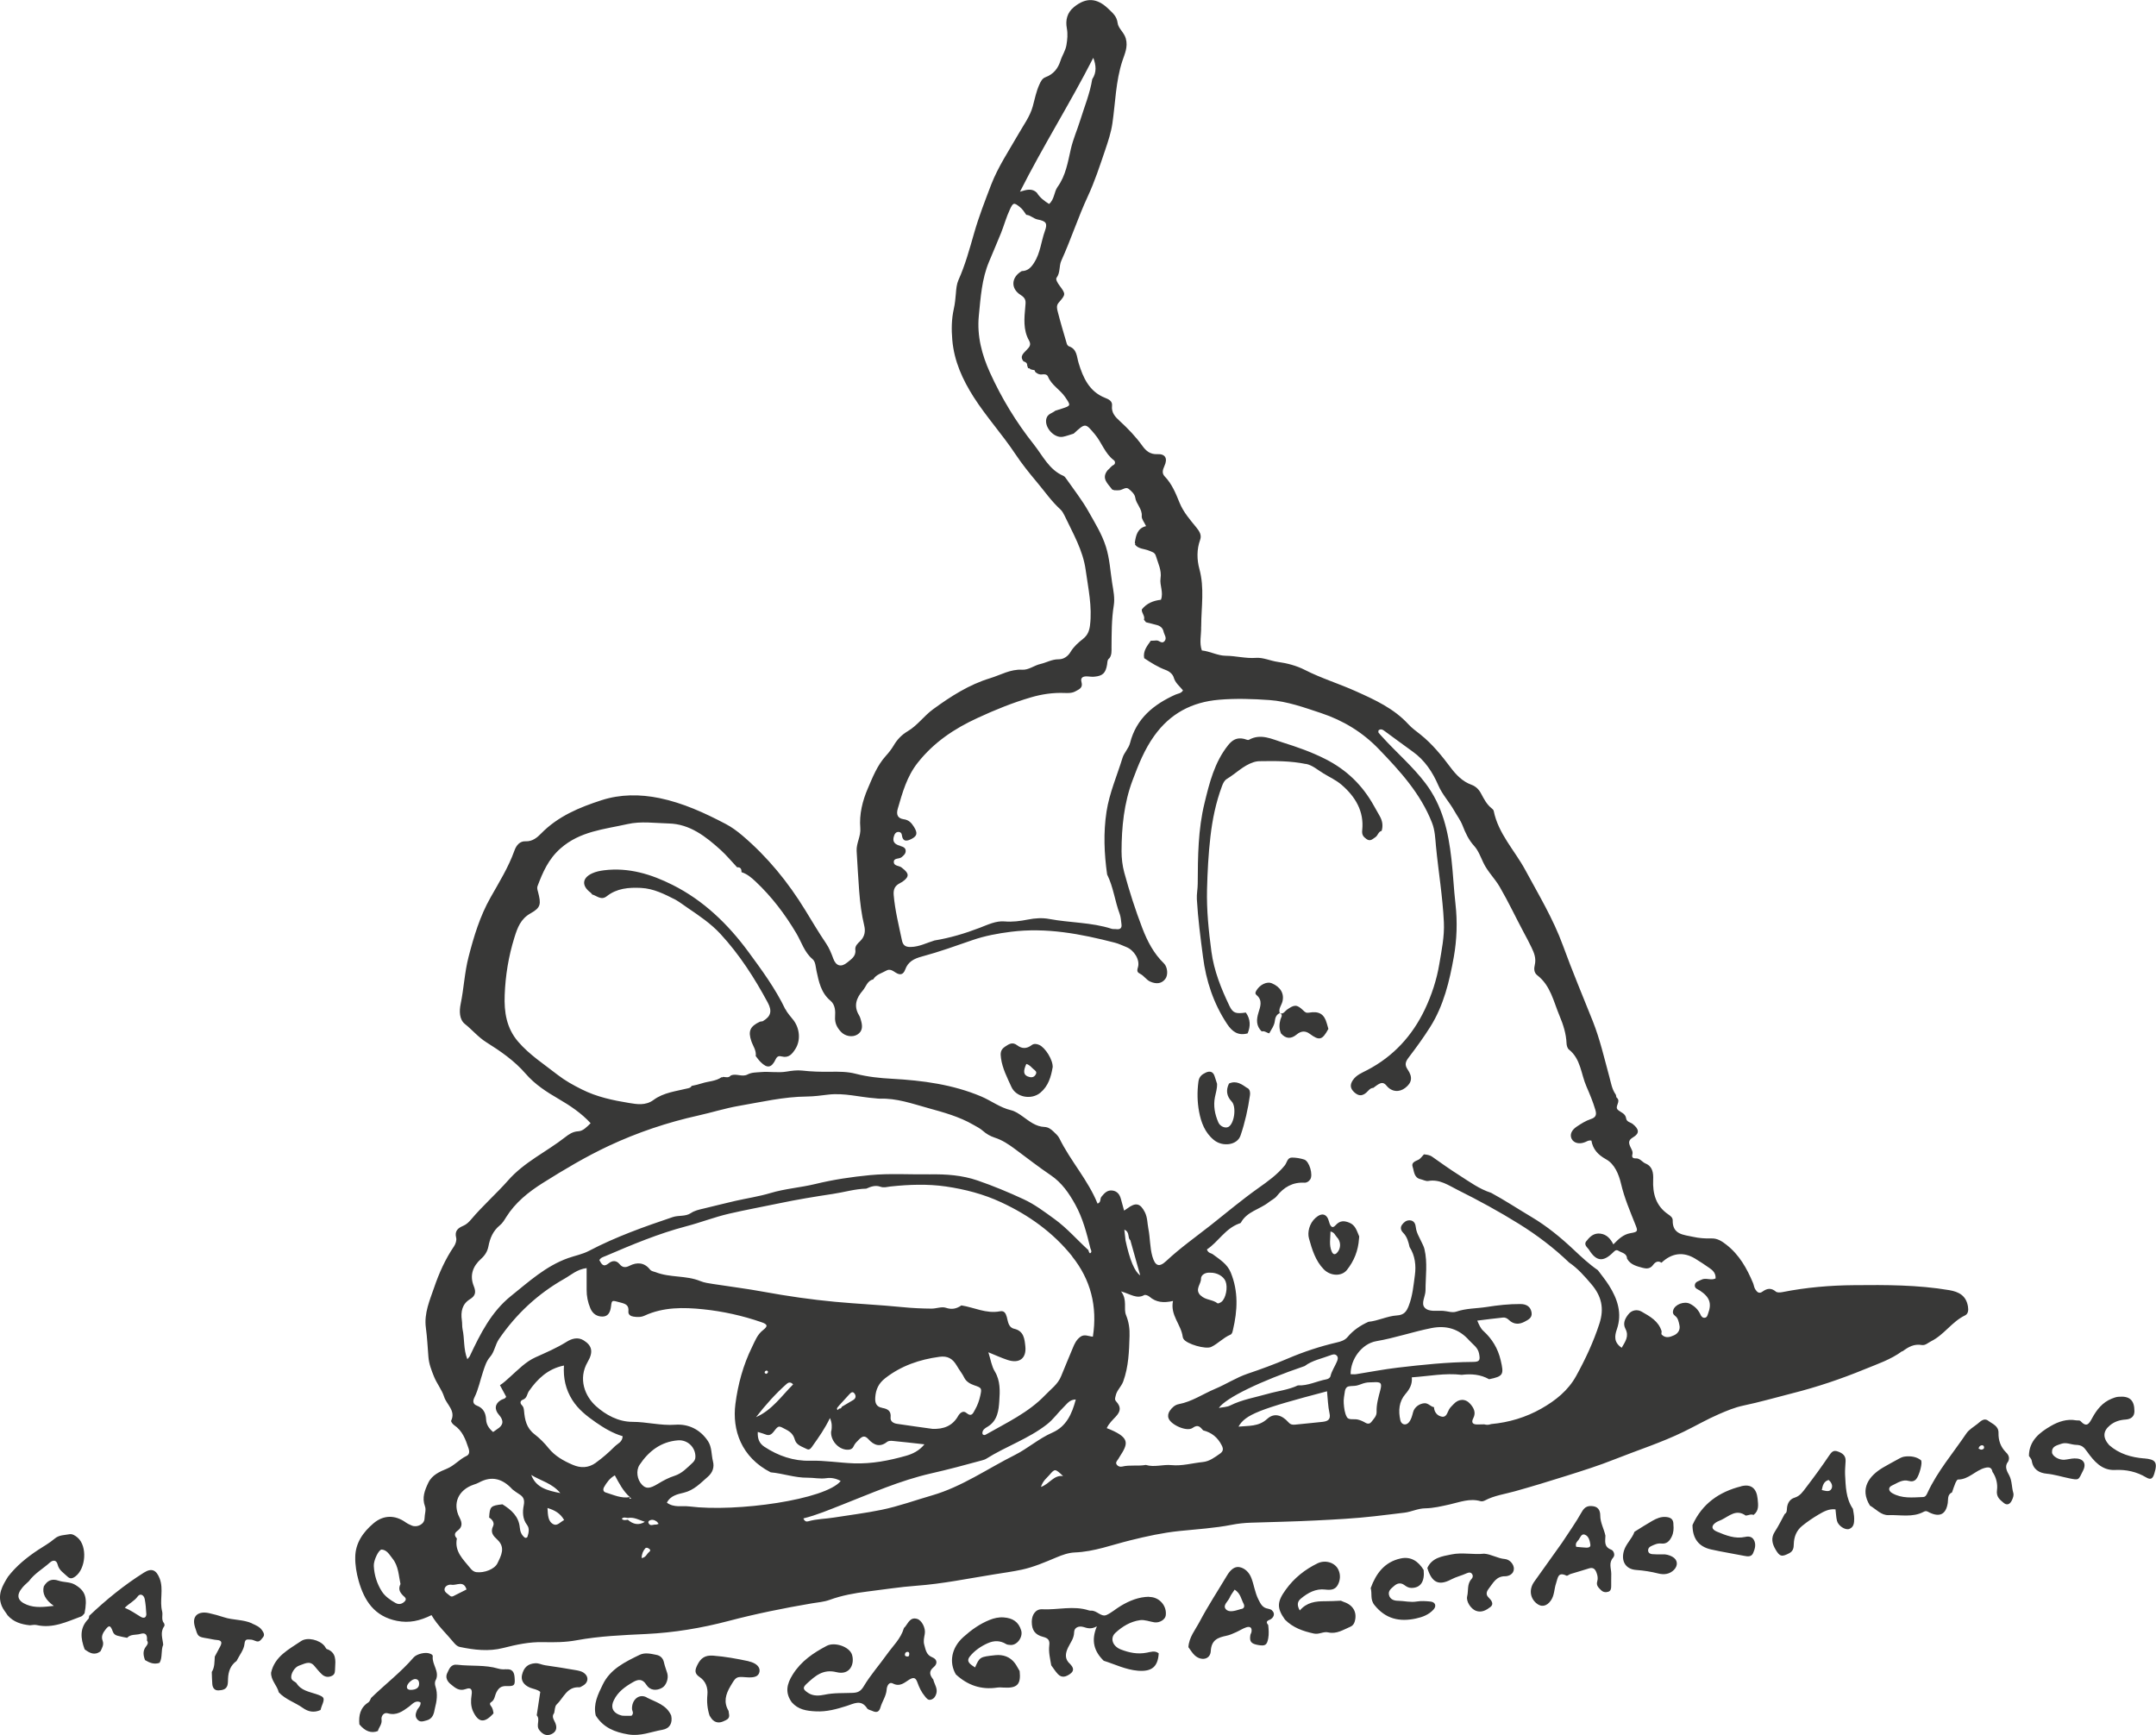
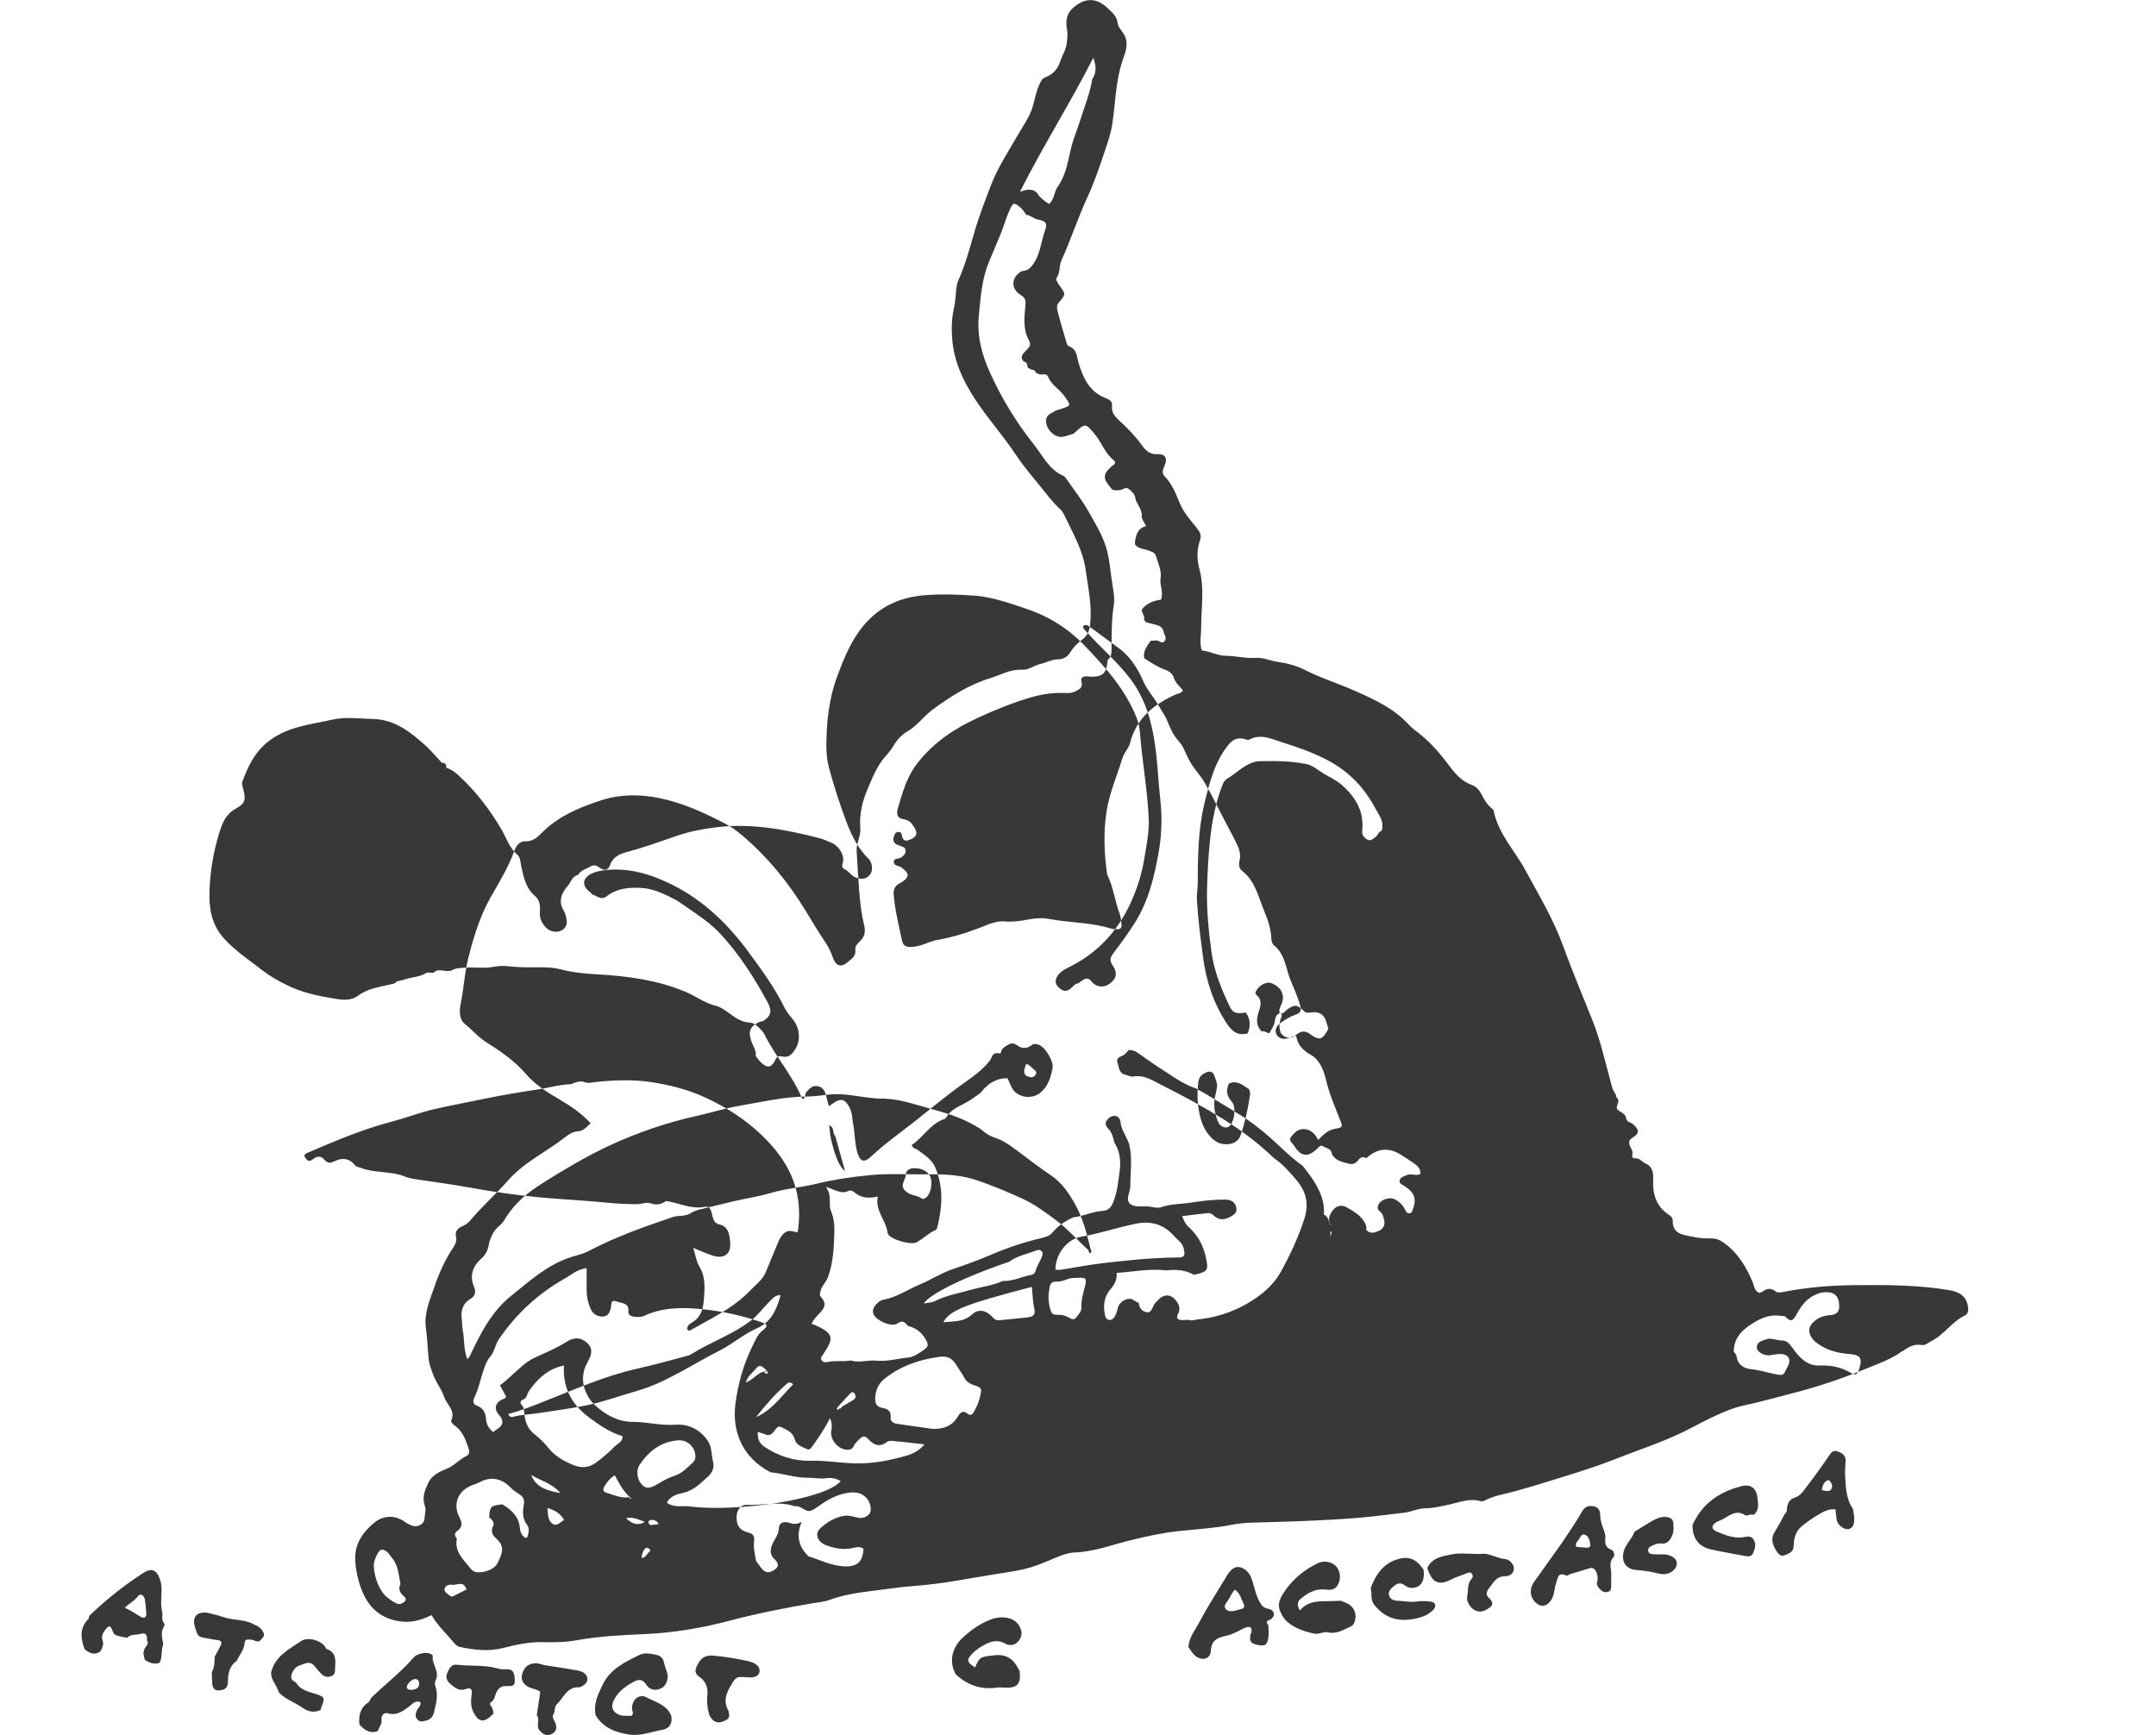
<svg xmlns="http://www.w3.org/2000/svg" viewBox="0 0 328.82 264.66">
  <defs>
    <style>.d{fill:#383837;}</style>
  </defs>
  <g id="a" />
  <g id="b">
    <g id="c">
-       <path class="d" d="M169.92,74.8h0Zm-56.83,58.24h0Zm177,73.06c-1.71,1.27-3.76,1.95-5.71,2.75-3.6,1.48-7.28,2.72-11.05,3.67-2.49,.63-4.95,1.35-7.45,1.87-1.32,.28-2.53,.79-3.73,1.31-1.83,.79-3.56,1.8-5.35,2.67-3.4,1.66-7.01,2.81-10.51,4.2-2.4,.96-4.88,1.74-7.35,2.52-2.62,.83-5.25,1.63-7.9,2.37-1.53,.43-3.14,.64-4.57,1.4-.19,.1-.46,.17-.66,.11-1.65-.48-3.18,.15-4.73,.5-1.23,.27-2.45,.57-3.72,.59-1.09,.01-2.13,.54-3.14,.66-1.53,.18-3.07,.38-4.61,.55-2.96,.34-5.93,.49-8.91,.64-3.31,.17-6.61,.23-9.92,.34-.97,.03-1.95,.13-2.91,.32-2.65,.52-5.33,.67-8,.95-2.52,.26-4.98,.8-7.44,1.41-2.82,.69-5.55,1.75-8.51,1.86-.95,.04-1.89,.37-2.81,.76-1.71,.72-3.45,1.47-5.25,1.86-1.38,.3-2.81,.49-4.22,.72-3.96,.63-7.89,1.45-11.9,1.74-2.51,.18-5.02,.59-7.52,.89-1.88,.23-3.85,.59-5.68,1.26-.88,.32-1.8,.38-2.69,.53-4.3,.73-8.56,1.59-12.77,2.7-4.11,1.08-8.25,1.77-12.54,1.98-3.53,.17-7.11,.31-10.63,.96-1.66,.31-3.39,.32-5.09,.28-2.09-.05-4.07,.38-6.07,.89-2.21,.57-4.44,.3-6.64-.16-.31-.06-.62-.33-.83-.58-1.16-1.42-2.53-2.65-3.47-4.27-1.78,.88-3.39,1.24-5.25,.88-3.46-.68-5.01-3.08-5.87-6.14-.32-1.15-.53-2.38-.51-3.57,.02-2.15,1.18-3.81,2.77-5.16,1.52-1.3,3.29-1.32,4.92-.16,.28,.2,.59,.34,.91,.48,.84,.36,1.96-.19,1.97-1.09,.01-.62,.27-1.3,.07-1.82-.5-1.35-.03-2.48,.51-3.62,.56-1.18,1.76-1.7,2.82-2.13,1.16-.48,1.92-1.45,3.02-1.96,.39-.19,.48-.58,.29-1.15-.46-1.37-.92-2.68-2.2-3.54-.22-.15-.52-.55-.45-.68,.73-1.53-.69-2.44-1.07-3.63-.34-1.07-1.1-2-1.53-3.05-.4-.98-.79-1.98-.87-3.06-.12-1.49-.19-2.98-.39-4.45-.29-2.19,.59-4.16,1.26-6.11,.75-2.2,1.71-4.35,3.04-6.3,.24-.36,.42-.92,.32-1.31-.26-1.05,.28-1.47,1.1-1.82,.47-.2,.84-.56,1.19-.97,1.76-2.09,3.83-3.9,5.62-5.93,2.49-2.84,5.85-4.36,8.72-6.61,.55-.43,1.16-.86,2-.9,.72-.03,1.3-.66,1.88-1.23-1.4-1.53-3.11-2.67-4.89-3.71-1.83-1.06-3.61-2.21-5.01-3.83-1.71-1.98-3.83-3.44-6.01-4.81-1.23-.77-2.14-1.89-3.26-2.78-.86-.68-.88-1.97-.65-3.07,.49-2.37,.59-4.79,1.2-7.15,.81-3.15,1.74-6.23,3.36-9.09,1.31-2.32,2.73-4.6,3.63-7.12,.31-.88,.87-1.48,1.7-1.44,1.07,.05,1.8-.6,2.36-1.17,2.58-2.65,5.87-4.01,9.24-5.1,2.86-.92,5.84-.93,8.83-.32,3.61,.75,6.89,2.26,10.11,3.95,.9,.47,1.75,1.1,2.53,1.76,3.83,3.25,6.97,7.1,9.59,11.38,1.05,1.71,2.06,3.43,3.19,5.09,.49,.73,.79,1.5,1.09,2.31,.41,1.13,1.2,1.35,2.12,.59,.59-.49,1.37-.94,1.24-1.93-.08-.6,.39-1,.72-1.32,.72-.7,.85-1.51,.64-2.37-.42-1.73-.63-3.49-.77-5.25-.15-2.04-.27-4.09-.39-6.14-.07-1.2,.67-2.25,.56-3.51-.18-2.09,.34-4.17,1.15-6.04,.73-1.7,1.43-3.5,2.72-4.93,.45-.5,.87-1.02,1.23-1.63,.51-.87,1.2-1.61,2.13-2.16,1.48-.87,2.48-2.34,3.87-3.35,2.69-1.97,5.52-3.77,8.68-4.73,1.59-.48,3.12-1.41,4.9-1.3,1,.06,1.82-.65,2.77-.87,.93-.21,1.78-.73,2.78-.72,.82,.01,1.46-.49,1.84-1.13,.49-.82,1.17-1.41,1.89-1.98,.69-.54,.96-1.19,1.07-2.05,.36-2.88-.27-5.66-.66-8.48-.42-3.02-1.94-5.57-3.2-8.24-.17-.35-.37-.72-.65-.98-1.38-1.25-2.42-2.78-3.61-4.19-1.16-1.38-2.28-2.78-3.27-4.27-1.99-2.99-4.42-5.66-6.35-8.68-1.68-2.64-2.98-5.46-3.26-8.7-.14-1.63-.12-3.18,.23-4.75,.18-.79,.25-1.58,.32-2.39,.05-.68,.12-1.4,.39-2.01,1.03-2.3,1.69-4.72,2.38-7.13,.72-2.53,1.68-4.98,2.61-7.42,1.04-2.69,2.69-5.16,4.14-7.69,.79-1.39,1.78-2.71,2.2-4.24,.31-1.13,.52-2.26,1.01-3.34,.23-.51,.44-.93,.94-1.12,1.2-.45,1.9-1.31,2.28-2.51,.26-.82,.77-1.53,.91-2.4,.14-.85,.22-1.67,.06-2.54-.23-1.24,.03-2.39,1.09-3.25,1.83-1.49,3.5-1.43,5.28,.31,.6,.58,1.25,1.1,1.37,2.11,.1,.86,.99,1.43,1.25,2.38,.37,1.31-.19,2.39-.53,3.44-1.01,3.1-1.05,6.32-1.51,9.48-.21,1.45-.66,2.77-1.11,4.11-.81,2.38-1.59,4.79-2.65,7.06-1.49,3.21-2.57,6.58-4.03,9.79-.38,.84-.13,1.82-.73,2.62-.18,.25,.18,.82,.47,1.21,.96,1.3,.94,1.32-.16,2.6-.36,.42-.25,.91-.14,1.32,.42,1.65,.91,3.29,1.39,4.92,.04,.15,.18,.34,.31,.39,1.27,.44,1.18,1.54,1.5,2.58,.67,2.2,1.61,4.34,4.03,5.29,.54,.21,1.14,.5,1.06,1.19-.13,1.07,.5,1.73,1.16,2.33,1.28,1.17,2.46,2.4,3.48,3.82,.52,.72,1.16,1.31,2.28,1.25,1.21-.06,1.61,.65,1.06,1.83-.28,.61-.38,1.11,.05,1.56,1.11,1.14,1.7,2.62,2.26,4,.61,1.49,1.61,2.61,2.57,3.79,.47,.58,.84,1.16,.58,1.88-.54,1.48-.5,3.04-.12,4.44,.8,2.92,.29,5.81,.28,8.71,0,.06-.02,.12-.01,.17,.03,1.19-.31,2.39,.11,3.56,1.25,.13,2.41,.8,3.63,.81,1.55,.01,3.05,.44,4.63,.32,1.09-.08,2.2,.46,3.34,.62,1.39,.19,2.83,.57,4.07,1.2,2.54,1.3,5.26,2.12,7.83,3.28,2.88,1.29,5.79,2.62,8,5.03,.53,.58,1.19,1.05,1.82,1.55,1.81,1.44,3.25,3.22,4.63,5.06,.83,1.1,1.79,2.11,3.15,2.61,.67,.24,1.14,.7,1.49,1.36,.43,.8,.85,1.64,1.6,2.23,.13,.1,.29,.25,.32,.4,.7,3.49,3.2,6.02,4.82,9.02,2.04,3.78,4.26,7.45,5.75,11.54,1.41,3.88,3.03,7.71,4.56,11.56,1.08,2.73,1.73,5.59,2.5,8.41,.26,.94,.39,1.91,.98,2.73,.09,.13,.04,.39,.15,.48,.73,.58-.4,1.36,.19,1.87,.46,.4,1.14,.53,1.25,1.3,.07,.54,.68,.58,1.02,.86,.96,.78,1.06,1.41,.05,2.01-.77,.45-.7,.86-.42,1.48,.16,.36,.42,.7,.3,1.14-.12,.46,.09,.62,.53,.6,.64-.03,.96,.57,1.49,.79,1.06,.44,1.2,1.43,1.15,2.47-.09,2.11,.41,3.98,2.27,5.26,.33,.23,.72,.49,.71,.93-.05,2.2,1.7,2.2,3.12,2.52,.89,.2,1.83,.27,2.74,.24,.97-.04,1.66,.44,2.34,.97,1.95,1.52,3.12,3.6,4.05,5.83,.13,.31,.15,.65,.34,.96,.29,.46,.61,.72,1.11,.35,.69-.5,1.32-.6,2.03,0,.21,.18,.68,.14,1,.08,3.62-.72,7.27-1.03,10.96-1.06,4.85-.05,9.69-.05,14.49,.76,1.47,.25,2.58,.84,2.85,2.49,.1,.59,.03,1.13-.44,1.36-2.01,.96-3.2,2.97-5.19,3.95-.46,.23-.87,.66-1.41,.57-1.18-.2-2.03,.28-2.95,.97ZM61.39,243.28c-.42-.45-.68-.93-.31-1.67-.28-1.26-.29-2.74-1.22-3.89-.44-.54-.82-1.31-1.64-1.37-.45-.03-1.26,1.65-1.21,2.5,.07,1.39,.48,2.71,1.22,3.87,.49,.77,1.27,1.31,2.08,1.77,.55,.31,1.03,.15,1.41-.23,.43-.44-.07-.7-.33-.97ZM155.56,29.24c1.03-.33,1.87-.54,2.57,.15,.46,.75,1.13,1.26,1.87,1.72,.83-.71,.74-1.83,1.3-2.61,1.25-1.72,1.57-3.82,2.02-5.78,.35-1.51,.96-2.88,1.41-4.32,.65-2.1,1.5-4.14,1.85-6.32,.7-1.05,.59-2.13,.16-3.26-3.5,6.86-7.6,13.35-11.18,20.42Zm-18.25,99.8c.38,.1,.82,.25,.82,.75,0,.43-.3,.69-.63,.96-.38,.31-1.22,.06-1.18,.77,.04,.61,.84,.49,1.21,.82,.13,.11,.27,.21,.4,.33,.65,.6,.67,1,.04,1.56-.21,.19-.46,.35-.72,.48-.76,.38-1.02,.93-.95,1.8,.2,2.35,.78,4.63,1.26,6.93,.16,.75,.54,1.02,1.33,1,1.31-.02,2.43-.63,3.63-.99,2.37-.39,4.65-1.07,6.89-1.93,1.22-.47,2.5-1.09,3.77-.98,1.25,.11,2.4-.05,3.58-.28,1.09-.22,2.21-.29,3.27-.09,3.16,.59,6.43,.5,9.52,1.5,.21,.07,.46,.01,.69,.05,.59,.08,.89-.15,.8-.76-.07-.51-.09-1.05-.26-1.53-.75-1.98-.97-4.13-1.93-6.05-.45-3.19-.58-6.39-.09-9.59,.44-2.84,1.6-5.47,2.44-8.2,.24-.79,.94-1.43,1.15-2.27,.95-3.73,3.59-5.87,6.92-7.37,.38-.17,.88-.17,1.15-.65-.52-.65-1.17-1.12-1.41-1.96-.13-.46-.59-.91-1.2-1.14-1.18-.43-2.26-1.11-3.31-1.81-.2-1.09,.45-1.86,1.01-2.66,.28-.01,.57-.01,.85-.04,.43-.05,.83,.6,1.25,.1,.41-.49-.05-.97-.15-1.45-.12-.56-.5-.87-1.04-1.01-.55-.14-1.1-.28-1.64-.42h0c-.1-.13-.2-.26-.31-.38,.2-.59-.38-1.01-.33-1.57,.75-.96,1.79-1.35,2.92-1.48,.43-1.14-.22-2.19-.06-3.27,.19-1.23-.39-2.31-.72-3.43-.16-.54-.6-.6-1.02-.78-.72-.31-1.61-.24-2.16-.93,.06-.1,.05-.19-.03-.27,.17-1.13,.39-2.23,1.72-2.55-.27-.59-.7-1.08-.66-1.52,.1-1.14-.86-1.83-1-2.87-.07-.48-.59-.98-1.02-1.31-.39-.3-.87,.13-1.31,.21-.27,.05-.56,.01-.84,.02l-.34-.11c-.63-.89-1.72-1.67-.69-2.95,.32-.24,.5-.6,.89-.79,.31-.15,.29-.56,.06-.73-1.38-1.03-1.85-2.72-2.91-3.97-1.45-1.72-1.42-1.74-3.22-.09-.54,.16-1.08,.37-1.63,.48-1.36,.27-2.9-1.48-2.53-2.79,.21-.74,.9-.79,1.35-1.18,.32-.1,.65-.21,.97-.31,1.45-.47,1.43-.47,.53-1.79-.77-1.13-2.07-1.79-2.61-3.11-.14-.34-.52-.39-.89-.33-.43,.06-.78-.12-1.08-.41,0-.19-.1-.29-.3-.27l-.42-.11c-.07-.15-.2-.17-.34-.15l-.14-.41c.02-.39-.24-.55-.56-.64-.64-.79,.02-1.25,.47-1.74,.4-.43,.76-.75,.36-1.46-.91-1.61-.72-3.41-.56-5.14,.08-.81,.14-1.26-.71-1.79-1.58-.99-1.42-2.73,.17-3.64,.89-.02,1.38-.49,1.87-1.25,.97-1.5,1.08-3.26,1.66-4.87,.43-1.18,.19-1.5-1.11-1.75-.65-.13-1.08-.67-1.73-.71-.29-.42-.56-.86-.98-1.19-.9-.73-1.04-.69-1.54,.41-.53,1.14-.86,2.35-1.32,3.52-.6,1.49-1.24,2.95-1.85,4.43-1.1,2.63-1.27,5.42-1.55,8.23-.3,3.11,.48,5.96,1.69,8.64,1.77,3.91,4.01,7.6,6.69,10.97,1.37,1.72,2.32,3.86,4.53,4.81,.19,.08,.33,.3,.46,.48,1.14,1.64,2.39,3.22,3.36,4.95,.97,1.73,2.03,3.41,2.65,5.36,.58,1.84,.67,3.71,.96,5.57,.18,1.13,.43,2.27,.24,3.42-.34,2.11-.32,4.24-.34,6.37,0,.58,.05,1.16-.32,1.66-.34,.22-.3,.6-.35,.93-.22,1.34-.67,1.78-1.99,1.89-.34,.03-.69-.03-1.03-.05-.61-.03-1.1,.15-.89,.87,.25,.88-.35,1.09-.91,1.4-.54,.3-1.11,.28-1.69,.26-1.74-.07-3.44,.18-5.11,.67-2.8,.82-5.49,1.91-8.14,3.14-3.55,1.63-6.66,3.71-9.12,6.82-1.67,2.11-2.33,4.55-3.05,7.02-.28,.95,.03,1.49,.91,1.61,.81,.11,1.19,.58,1.57,1.18,.55,.9,.5,1.36-.36,1.81-.68,.35-1.35,.53-1.5-.59-.04-.33-.28-.5-.61-.46-.32,.04-.47,.28-.57,.57-.35,.97,.16,1.35,1,1.56Zm-65.64,77.76c1.6-3.38,3.25-6.71,6.28-9.14,2.72-2.18,5.28-4.54,8.68-5.76,1.07-.38,2.22-.59,3.22-1.12,4.08-2.14,8.39-3.67,12.75-5.14,.93-.31,1.93-.05,2.77-.61,.58-.39,1.25-.53,1.93-.69,1.61-.38,3.22-.8,4.84-1.17,1.77-.4,3.59-.67,5.34-1.19,2.25-.68,4.61-.84,6.88-1.39,2.74-.67,5.52-1.08,8.31-1.35,3.03-.29,6.08-.08,9.13-.12,2.48-.04,4.92,.12,7.3,.94,2.39,.82,4.71,1.79,7,2.85,1.73,.8,3.21,1.93,4.73,3.03,1.91,1.38,3.44,3.17,5.17,4.74,.04,.2,.16,.54,.29,.46,.27-.15,.13-.46,.02-.71-.57-2.32-1.16-4.63-2.34-6.75-.95-1.71-2.03-3.28-3.69-4.41-1.85-1.25-3.62-2.63-5.41-3.96-1.02-.76-2-1.42-3.19-1.8-.67-.22-1.26-.57-1.78-1.03-.44-.39-.95-.63-1.45-.92-2.16-1.25-4.52-1.89-6.9-2.55-2.43-.67-4.81-1.53-7.38-1.43-.23,0-.46-.04-.68-.06-2.39-.17-4.74-.85-7.17-.56-1.08,.13-2.17,.28-3.26,.29-3.52,.03-6.94,.84-10.38,1.43-2.08,.36-4.12,1.01-6.19,1.47-4.72,1.05-9.27,2.58-13.65,4.63-3.49,1.64-6.8,3.61-10.06,5.66-2.2,1.39-4.19,2.98-5.59,5.22-.27,.44-.55,.91-.95,1.23-1.05,.85-1.51,1.97-1.75,3.23-.15,.76-.53,1.36-1.11,1.88-1.27,1.13-1.78,2.53-1.12,4.17,.36,.89,.28,1.47-.59,2-1.19,.73-1.42,1.91-1.23,3.21,.07,.46,.02,.93,.11,1.38,.32,1.45,.11,3,.73,4.56,.22-.28,.35-.39,.41-.54Zm-.52,35.64c-.43-1.44-1.52-.58-2.28-.72-.44-.08-.99,.17-1.07,.64-.07,.48,.47,.72,.8,1.02,.28,.25,.52,.09,.76-.04,.6-.3,1.19-.6,1.79-.9Zm9.23-9.85c-.7-.91-.69-2.01-.51-2.94,.19-.93-.04-1.37-.75-1.79-.34-.2-.65-.46-.97-.69-1.45-1.59-3.11-2.14-5.11-1.04-.25,.14-.53,.23-.8,.32-2.33,.8-3.27,2.86-2.16,5.01,.46,.88,.45,1.48-.35,2.06-.47,.34-.43,.74-.05,1.14-.4,1.99,.96,3.18,2.03,4.51,.25,.31,.52,.58,.98,.63,1.17,.13,2.73-.44,3.18-1.36,.57-1.18,1.26-2.41-.02-3.6-.61-.57-1.12-1.1-.64-2.08,.23-.46-.11-1-.61-1.29,.1-1.69,.23-1.82,2.03-2.02,1.35,.84,2.5,1.84,2.65,3.57,.05,.59,.26,1.11,.73,1.49,.12,.1,.38,.06,.44-.12,.19-.6,.34-1.27-.07-1.8Zm5.08-4.85c-1.26-1.52-3-1.88-4.44-2.77,.76,1.99,2.49,2.37,4.44,2.77Zm.58,4.11c-.59-1.03-1.4-1.49-2.54-1.84,.07,1.1,.06,2.06,.92,2.49,.59,.29,1.05-.38,1.62-.65Zm4.85-8.76c1.03-.74,1.96-1.56,2.86-2.46,.46-.46,1.19-.68,1.21-1.57-1.5-.44-2.83-1.24-4.1-2.12-1.36-.95-2.66-1.95-3.58-3.41-1.01-1.61-1.39-3.33-1.27-5.25-2.46,.5-4.04,2.04-5.34,3.9-.3,.43-.27,1.08-.92,1.31-.43,.16-.46,.53-.18,.81,.26,.26,.31,.49,.35,.86,.12,1.36,.34,2.62,1.6,3.6,.77,.59,1.52,1.34,2.16,2.14,.96,1.19,2.27,1.92,3.64,2.51,1.21,.53,2.4,.53,3.57-.31Zm1.5,4.56c1.2,.36,2.36,.94,3.67,.7-1.01-.9-1.63-2.09-2.29-3.32-.8,.46-1.24,1.1-1.64,1.79-.2,.36-.14,.71,.26,.83Zm3.67,.94c.05,.03,.14-.02,.22-.03-.07-.06-.13-.12-.2-.18-.09,.08-.11,.16-.02,.21Zm2.29,3.53c-.86-.27-1.66-.76-2.6-.59-.32-.03-.65-.18-.92,.12,.26,.31,.6,.19,.92,.15,.8,.7,1.66,.9,2.6,.32Zm-.45-5.67c.63,.65,1.17,.65,2.48-.15,.79-.48,1.6-.91,2.47-1.19,1.15-.36,1.93-1.21,2.77-1.99,.25-.23,.45-.53,.44-.91,.03-1.44-1.19-2.64-2.67-2.52-2.59,.21-4.45,1.65-5.84,3.73-.6,.89-.37,2.29,.35,3.02Zm1.1,9.78c-.2-.15-.44-.24-.6-.05-.32,.38-.53,.83-.54,1.47,.67-.1,.77-.64,1.12-.91,.22-.17,.27-.33,.02-.52Zm1.45-3.8c-.14-.18-.19-.29-.27-.34-.38-.27-.79-.4-1.21-.11-.06,.05-.11,.21-.08,.29,.25,.61,.76,.22,1.15,.27,.1,.01,.21-.05,.41-.11Zm27.77-6.54c-.69-.38-1.45-.54-2.16-.43-.99,.15-1.94-.08-2.91-.07-1.92,.02-3.72-.65-5.61-.82-4.5-2.31-5.89-6.47-5.38-10.43,.39-3.01,1.19-5.95,2.54-8.69,.44-.89,.79-1.89,1.67-2.57,.8-.62,.69-.89-.24-1.21-2.89-1-5.88-1.66-8.89-1.97-2.99-.31-6.07-.35-8.93,.97-.56,.26-1.13,.23-1.69,.15-.42-.06-.83-.3-.78-.78,.1-.98-.42-1.17-1.25-1.38-1.23-.32-1.28-.44-1.4,.58-.1,.85-.4,1.55-1.27,1.57-.81,.02-1.51-.37-1.88-1.25-.39-.93-.58-1.86-.57-2.85,0-1.07,0-2.14,0-3.29-1.48,.19-2.37,1.05-3.4,1.63-4.04,2.29-7.33,5.35-9.96,9.18-.6,.87-.69,1.96-1.35,2.71-.6,.69-.82,1.48-1.09,2.29-.44,1.3-.69,2.65-1.3,3.89-.25,.5-.32,1.01,.35,1.27,1,.38,1.37,1.12,1.42,2.15,.04,.76,.45,1.37,1.07,1.88,.26-.19,.44-.33,.63-.45q1.42-.87,.26-2.17c-.74-.83-.63-1.71,.31-2.26,.29-.17,.68-.17,.78-.52-.31-.58-.61-1.13-.94-1.74,.6-.38,1.08-.86,1.59-1.31,1.2-1.07,2.34-2.27,3.82-2.94,1.62-.73,3.24-1.42,4.76-2.37,.73-.46,1.7-.79,2.61-.21,1.25,.78,1.5,1.74,.61,3.26-1.53,2.62-.4,5.27,1.24,6.75,1.49,1.34,3.42,2.41,5.58,2.41,2.19,0,4.31,.6,6.53,.44,2.03-.15,3.83,.74,5,2.52,.6,.92,.49,2.06,.75,3.08,.22,.87-.04,1.69-.78,2.33-1.12,.97-2.1,2.06-3.68,2.44-.91,.22-2.04,.44-2.57,1.52,1.09,.8,2.28,.44,3.4,.57,7.23,.91,20.85-1.04,23.11-3.88Zm-1.42-7.65c.08-.59,.12-1.16-.22-1.95-.79,1.63-1.68,2.89-2.57,4.14-.22,.32-.5,.83-.93,.6-.69-.36-1.6-.57-1.85-1.42-.22-.76-.59-1.17-1.32-1.55-1.14-.59-1.12-.73-1.89,.28-.38,.49-.72,.69-1.3,.44-.31-.13-.65-.21-1.15-.37-.05,1.11,.27,1.77,1.01,2.26,2.11,1.4,4.48,2.2,6.96,2.13,2.26-.06,4.46,.32,6.7,.4,2.75,.09,5.35-.42,7.93-1.15,1-.28,2.02-.76,2.82-1.75-1.69-.19-3.26-.37-4.84-.52-.28-.03-.65-.02-.84,.13-1.11,.9-2.05,.51-2.86-.39-.55-.61-.92-.47-1.42,.02-.33,.33-.66,.63-.85,1.07-.19,.44-.59,.53-1.01,.51-1.37-.06-2.59-1.52-2.4-2.89Zm.96-3.17l.21-.22c.22,.03,.35-.07,.42-.28,.58-.34,1.16-.68,1.74-1.03,.45-.27,.43-.7,.17-1.02-.3-.38-.58-.04-.81,.2-.5,.54-.99,1.08-1.49,1.63l-.25,.3c-.12,.14-.14,.29,0,.43Zm6.8-.32c.8,.13,1.38,.44,1.27,1.45-.07,.59,.43,.89,.96,.97,1.8,.27,3.61,.52,5.42,.77,1.68,.07,3.05-.43,3.92-1.96,.27-.48,.77-.87,1.23-.49,.86,.72,1.05,.04,1.36-.5,.37-.65,.62-1.35,.78-2.08,.26-1.17,.24-1.23-.93-1.62-.63-.21-1.22-.59-1.48-1.11-.33-.68-.8-1.23-1.16-1.87-.64-1.1-1.42-1.53-2.65-1.36-3.03,.41-5.83,1.36-8.28,3.27-1.01,.79-1.43,1.72-1.51,2.92-.06,.84,.15,1.45,1.09,1.6Zm-13.6-3.59c-.36-.42-.73-.31-.97-.09-1.73,1.53-3.26,3.25-4.68,5.08,2.44-1.07,3.87-3.21,5.65-4.99Zm-3.84-1.95c0-.06-.14-.17-.2-.16-.18,.02-.31,.14-.3,.33,0,.06,.13,.11,.21,.17,.18-.05,.31-.14,.3-.34Zm45.02,15.93c-1.21-1.13-1.25-1.15-2.05-.21-.42,.5-1.01,.88-1.33,1.87,1.34-.47,1.93-1.85,3.38-1.66Zm1.93-11.68c-.93,.01-1.3,.63-1.77,1.08-.9,.87-1.62,1.93-2.62,2.71-2.82,2.21-6.25,3.35-9.25,5.24-.19,.12-.42,.19-.64,.25-2.59,.71-5.2,1.41-7.81,2-4.72,1.08-9.08,3.02-13.54,4.77-1.92,.75-3.83,1.57-5.91,2.09,.17,.44,.46,.53,.74,.44,1.27-.37,2.6-.36,3.89-.57,2.42-.39,4.87-.68,7.28-1.18,2.63-.54,5.14-1.46,7.7-2.2,4.55-1.31,8.44-4.06,12.63-6.16,1.99-1,3.67-2.52,5.74-3.42,2.11-.93,2.98-2.82,3.56-5.04Zm-.53-21.82c-2.92-3.65-6.61-6.29-10.85-8.26-2.7-1.26-5.56-1.99-8.43-2.41-2.76-.4-5.62-.3-8.44,0-.51,.06-1.02,.23-1.54,.04-.77-.28-1.47-.02-2.16,.29-1.73,.04-3.38,.55-5.06,.8-2.78,.42-5.53,.87-8.29,1.45-2.52,.53-5.07,.99-7.57,1.57-2.21,.51-4.35,1.35-6.57,1.93-4.22,1.11-8.24,2.8-12.25,4.52-.36,.15-.75,.24-.97,.63,.33,.58,.59,1.17,1.41,.5,.54-.44,1.17-.51,1.68,.12,.44,.53,.9,.56,1.52,.24,1.13-.57,2.24-.51,3.09,.55,.25,.32,.57,.31,.88,.43,2.19,.87,4.63,.46,6.82,1.36,.62,.26,1.33,.34,2,.45,2.55,.4,5.11,.71,7.64,1.18,3.61,.66,7.25,1.19,10.9,1.53,3.42,.32,6.85,.47,10.26,.81,1.49,.15,2.98,.22,4.47,.23,.73,0,1.54-.34,2.17-.13,.94,.32,1.65,.14,2.38-.36,1.96,.31,3.8,1.3,5.87,.9,.67-.13,.89,.3,1.05,.86,.19,.7,.24,1.6,1.12,1.8,1.5,.34,1.59,1.58,1.71,2.68,.19,1.85-.92,2.67-2.71,2.08-.94-.31-1.85-.73-2.93-1.17,.36,1.11,.49,2.12,.98,2.91,.87,1.44,.79,3.03,.69,4.5-.09,1.4-.25,3-1.75,3.92-.36,.22-.94,.52-.81,1.15,.16,.19,.35,.16,.49,.08,3.17-1.81,6.52-3.36,9.08-6.04,.85-.9,1.93-1.64,2.42-2.88,.57-1.44,1.2-2.86,1.78-4.3,.26-.65,.55-1.25,1.14-1.69,.62-.47,1.27-.08,1.92-.03,.72-4.63-.33-8.7-3.17-12.25Zm39.23,23.92c-.23-1.05-.26-2.15-.38-3.35-10.32,2.71-12.47,3.56-13.5,5.39,1.55-.16,3.06,.03,4.39-1.19,1.03-.94,2.22-.61,3.23,.53,.32,.36,.64,.4,1.07,.35,1.37-.15,2.75-.26,4.13-.42,.75-.09,1.29-.31,1.06-1.33Zm1.09-8.81c-.29-.29-.67-.14-.96-.03-1.32,.51-2.75,.76-3.92,1.64-6.73,2.29-12.01,4.84-13.09,6.39,.64-.13,1.24-.13,1.72-.37,1.82-.91,3.81-1.23,5.73-1.78,1.53-.44,3.15-.6,4.61-1.29,1.52,.08,2.88-.65,4.32-.92,.28-.05,.58-.21,.65-.5,.19-.79,.66-1.45,.97-2.19,.14-.32,.25-.67-.04-.96Zm5.57,4.08c-.4,.02-.81,0-1.19,.09-.44,.09-.86,.31-1.3,.41-.39,.09-.8,.05-1.19,.12-.39,.06-.57,.37-.63,.72-.09,.62-.23,1.26-.18,1.87,.05,.72,.14,1.51,.48,2.11,.27,.48,1.06,.25,1.62,.36,.47,.1,.86,.3,1.25,.52,.38,.21,.68,.11,.9-.19,.34-.45,.78-.86,.76-1.49-.04-1.15,.28-2.23,.57-3.33,.29-1.09,.07-1.27-1.08-1.19Zm3.68-2.22c3.82-.45,7.64-.85,11.5-.88,1.06,0,1.17-.25,.97-1.27-.18-.95-.95-1.39-1.52-2.03-1.56-1.76-3.5-2.31-5.76-1.86-2.82,.56-5.55,1.51-8.37,1.99-2.28,.39-3.97,2.81-3.94,5.04,.28,0,.57,.04,.84,0,2.09-.33,4.18-.74,6.28-.99Zm48.54-13.61c.05-.77-.38-1.22-.93-1.59-.71-.49-1.43-.98-2.16-1.42-1.81-1.11-3.58-.89-5.16,.61-.57-.39-1-.05-1.3,.36-.42,.58-1.01,.57-1.53,.43-.91-.25-1.9-.46-2.42-1.41-.03-.83-.79-.88-1.29-1.19-.37-.23-.56-.04-.84,.24-1.5,1.49-2.55,1.39-3.67-.4-.23-.37-.95-.8-.31-1.43,.51-.67,1.13-1.15,2.03-1.04,.98,.12,1.55,.78,1.99,1.64,.79-.81,1.51-1.52,2.61-1.71,1.13-.19,1.15-.3,.77-1.25-.82-2.07-1.7-4.1-2.21-6.29-.34-1.43-.97-3.01-2.29-3.73-1.27-.7-2.01-1.57-2.23-2.85-.45-.08-.68,.12-.95,.23-.9,.37-1.75,.15-2.07-.51-.3-.63-.02-1.32,.8-1.86,.67-.45,1.35-.88,2.13-1.14,.72-.24,.94-.59,.69-1.42-.36-1.22-.85-2.39-1.35-3.54-.84-1.9-.85-4.2-2.68-5.65-.23-.18-.35-.62-.36-.95-.06-1.47-.51-2.86-1.06-4.17-.92-2.18-1.37-4.64-3.41-6.21-.54-.42-.5-1.06-.37-1.6,.23-.99-.11-1.82-.51-2.65-.37-.78-.78-1.54-1.19-2.3-1.23-2.31-2.34-4.67-3.66-6.94-.76-1.3-1.86-2.33-2.5-3.7-.41-.87-.76-1.84-1.39-2.53-.85-.93-1.33-1.99-1.77-3.12-.31-.8-.84-1.49-1.25-2.22-.75-1.35-1.83-2.47-2.46-3.93-.85-1.97-2.05-3.81-3.88-5.11-1.4-1-2.78-2.04-4.17-3.05-.32-.23-.64-.53-1.06-.2,0,.12-.04,.27,0,.34,.17,.23,.37,.43,.56,.64,2.15,2.38,4.59,4.45,6.56,7.03,2.66,3.48,3.53,7.47,4,11.58,.26,2.28,.36,4.6,.62,6.88,.31,2.72,.21,5.45-.25,8.07-.66,3.71-1.55,7.45-3.61,10.71-1.01,1.6-2.13,3.14-3.28,4.65-.48,.63-.65,1.1-.16,1.82,.81,1.17,.65,2.03-.36,2.81-.91,.71-2.07,.63-2.85-.33-.39-.48-.72-.5-1.17-.26-.3,.16-.57,.39-.85,.59-.53,.02-.77,.48-1.11,.76-.68,.56-1.22,.44-1.82-.11-.61-.58-.65-1.14-.19-1.83,.55-.81,1.42-1.13,2.22-1.55,3.97-2.08,6.84-5.22,8.75-9.22,1.05-2.21,1.82-4.55,2.22-6.97,.35-2.09,.79-4.17,.69-6.33-.18-3.91-.84-7.77-1.21-11.65-.11-1.16-.14-2.37-.6-3.54-1.74-4.45-4.88-7.88-8.11-11.23-2.46-2.56-5.42-4.37-8.82-5.5-2.57-.85-5.15-1.79-7.84-1.98-2.55-.18-5.13-.27-7.71-.05-4.17,.35-7.46,2.12-9.88,5.5-1.49,2.07-2.42,4.42-3.31,6.79-1.31,3.49-1.67,7.13-1.68,10.81,0,1.08,.13,2.2,.41,3.24,.78,2.87,1.69,5.71,2.76,8.5,.78,2.03,1.74,3.86,3.29,5.37,.57,.56,.66,1.77,.23,2.35-.54,.74-1.36,.86-2.32,.43-.6-.27-.93-.87-1.49-1.16-.47-.24-.57-.41-.38-1.02,.35-1.16-.62-2.64-1.77-3.09-.59-.23-1.16-.52-1.77-.67-5.19-1.34-10.42-2.34-15.82-1.66-2,.25-3.99,.62-5.87,1.27-2.55,.88-5.09,1.8-7.7,2.5-1.21,.32-2.13,.79-2.56,1.98-.3,.83-.81,.9-1.47,.47-.45-.29-.88-.61-1.43-.29-.69,.4-1.53,.57-1.98,1.33-.92,.21-1.1,1.13-1.61,1.72-.96,1.1-1.42,2.34-.56,3.75,.18,.29,.26,.64,.35,.97,.2,.78,.16,1.51-.61,1.98-.75,.46-1.86,.26-2.49-.42-.61-.65-.97-1.34-.9-2.32,.06-.84,.02-1.82-.7-2.42-1.45-1.21-1.78-2.9-2.14-4.58-.13-.62-.14-1.38-.6-1.77-1.25-1.05-1.68-2.61-2.46-3.92-1.74-2.94-3.77-5.61-6.25-7.94-.62-.58-1.28-1.14-2.12-1.4,.01-.46-.12-.79-.67-.74-.83-.88-1.6-1.82-2.49-2.63-2.28-2.06-4.72-3.99-7.95-4.06-2.09-.05-4.21-.38-6.31,.1-3.55,.8-7.19,1.07-10.18,3.7-1.86,1.64-2.71,3.64-3.52,5.78-.09,.24,0,.57,.08,.84,.49,1.87,.44,2.41-1.12,3.28-1.54,.86-2.01,2.2-2.48,3.7-.89,2.86-1.37,5.78-1.48,8.77-.1,2.59,.27,5.04,2.05,7.11,1.74,2.02,3.97,3.45,6.04,5.07,1.12,.87,2.38,1.57,3.67,2.21,2.28,1.15,4.75,1.67,7.21,2.07,1.18,.19,2.51,.44,3.73-.46,1.53-1.14,3.46-1.33,5.27-1.78,.23-.06,.44-.12,.54-.36,.55-.1,1.1-.25,1.62-.41,.98-.31,2.07-.3,2.95-.92l.13,.02,.11-.07c.41,.03,.84,.2,1.17-.22h.03c.82-.35,1.69,.3,2.53-.15,.62-.33,1.32-.3,2.01-.36,1.32-.12,2.62,.15,3.96-.08,.71-.12,1.55-.24,2.36-.15,1.4,.16,2.83,.2,4.24,.18,1.32-.02,2.64-.03,3.93,.31,1.81,.47,3.67,.66,5.53,.76,4.66,.26,9.24,.86,13.6,2.7,1.53,.65,2.87,1.7,4.52,2.09,.67,.16,1.22,.55,1.79,.95,1,.71,1.99,1.56,3.34,1.61,.55,.02,.98,.32,1.36,.69,.33,.32,.71,.64,.9,1.03,1.7,3.47,4.37,6.36,5.83,9.97,.58-.2,.34-.74,.59-1.04,.45-.55,.9-1.07,1.71-.95,.72,.11,1.08,.61,1.26,1.27,.16,.58,.32,1.16,.49,1.79,.22-.15,.36-.24,.5-.34,1.28-.96,1.98-.79,2.68,.61,.39,.79,.36,1.65,.52,2.48,.28,1.4,.22,2.85,.61,4.23,.42,1.46,1.02,1.73,2.11,.71,2.14-2,4.53-3.69,6.82-5.49,2.38-1.89,4.72-3.85,7.21-5.62,1.44-1.02,2.91-2.06,4.05-3.47,.35-.43,.38-1.2,1.1-1.2,.62,0,1.27,.11,1.87,.3,.79,.26,1.39,2.36,.91,3.04-.21,.3-.52,.51-.87,.49-1.8-.1-3.14,.68-4.23,2.05-.31,.39-.83,.62-1.23,.94-1.37,1.09-3.32,1.4-4.24,3.11-.04,.08-.2,.11-.31,.15-2.11,.79-3.16,2.81-4.87,3.93,.2,.6,.64,.54,.9,.74,1.05,.79,2.2,1.47,2.73,2.77,1.19,2.89,1.04,5.82,.34,8.77-.07,.28-.11,.61-.4,.73-1.08,.46-1.87,1.36-2.91,1.86-.84,.41-3.76-.44-4.23-1.22-.06-.1-.11-.21-.12-.32-.24-1.88-1.94-3.3-1.48-5.47-1.46,.34-2.6,.21-3.6-.66-.2-.17-.62-.33-.8-.23-1.11,.62-2.04-.13-3.52-.57,1.01,1.35,.33,2.59,.76,3.63,.43,1.05,.57,2.11,.53,3.18-.07,2.33-.14,4.65-.96,6.92-.3,.82-.99,1.35-1.16,2.2-.07,.35-.2,.55,.1,.88,.72,.8,.7,1.45-.07,2.28-.5,.54-1.05,1.04-1.39,1.77,.21,.08,.36,.14,.51,.2,3.14,1.34,2.7,2.24,1.43,4.21-.06,.1-.11,.2-.18,.3-.18,.28-.5,.54-.2,.9,.19,.23,.49,.32,.79,.25,1.19-.29,2.42-.03,3.61-.25,1.3,.4,2.61-.1,3.92,.03,1.61,.16,3.18-.31,4.77-.47,1.01-.1,1.79-.7,2.58-1.25,.5-.34,.62-.69,.31-1.29-.61-1.21-1.53-1.96-2.83-2.29-.45-.49-.76-.99-1.62-.37-.87,.62-3.3-.47-3.66-1.47-.14-.4-.05-.8,.19-1.15,.34-.49,.78-.9,1.36-1.01,2.02-.38,3.69-1.55,5.54-2.33,1.68-.7,3.24-1.73,4.96-2.31,2.07-.7,4.12-1.45,6.12-2.31,2.43-1.04,4.92-1.86,7.49-2.46,.61-.14,1.22-.32,1.66-.85,.86-1.03,1.95-1.75,3.16-2.3,1.49-.14,2.87-.88,4.34-.97,1.11-.06,1.48-.62,1.81-1.47,.59-1.51,.73-3.13,.94-4.7,.19-1.41,.04-2.95-.81-4.26-.18-.79-.37-1.56-.97-2.17-.34-.34-.51-.79-.17-1.25,.28-.37,.62-.67,1.15-.66,.71,.02,.89,.6,.94,1.06,.09,.84,.53,1.5,.86,2.23,.17,.36,.37,.72,.46,1.11,.49,2.08,.16,4.19,.16,6.29,0,.9-.74,1.98-.12,2.64,.64,.68,1.85,.42,2.81,.48,.68,.04,1.37,.34,2.04,.11,1.49-.51,3.06-.46,4.59-.7,1.7-.27,3.42-.46,5.15-.45,.98,0,1.59,.45,1.71,1.34,.1,.78-.52,1.06-1.08,1.36-.84,.45-1.67,.41-2.36-.25-.28-.27-.57-.42-.9-.39-1.29,.13-2.57,.3-3.95,.47,.29,.66,.5,1.18,.93,1.57,1.34,1.22,2.22,2.67,2.64,4.46,.52,2.2,.42,2.46-1.76,2.91-1.31-.74-2.72-.85-4.18-.67-2.54-.31-5.03,.21-7.61,.38,.1,1.06-.34,1.81-.97,2.54-1,1.16-1.1,2.56-.78,4.01,.15,.66,.82,.85,1.27,.35,.39-.44,.52-1,.67-1.57,.2-.81,1.03-1.36,1.78-1.38,.57-.01,.89,.52,1.41,.6,.04,.79,.53,1.34,1.22,1.45,.71,.12,.81-.66,1.1-1.14,.17-.29,.44-.52,.68-.78,.75-.82,1.79-.87,2.52-.04,.54,.61,.93,1.32,.47,2.2-.35,.67-.06,.96,.64,.95,.34,0,.69-.01,1.03-.02,.36,.11,.71,.09,1.05-.04,2.72-.25,5.3-1.02,7.66-2.36,2.15-1.22,4.09-2.75,5.32-4.99,1.41-2.56,2.63-5.17,3.54-7.97,.76-2.34,.32-4.19-1.21-6-1.04-1.22-2.08-2.42-3.42-3.33-2.33-2.24-4.9-4.18-7.63-5.88-3.02-1.88-6.14-3.58-9.33-5.17-1.44-.72-2.76-1.69-4.52-1.38-.36,.06-.77-.18-1.16-.27-1.03-.23-.98-1.2-1.22-1.91-.21-.63,.38-.82,.87-1.05,.34-.16,.58-.55,.86-.83,.45,.05,.88,.09,1.28,.38,1.34,.95,2.69,1.91,4.08,2.79,1.57,1,3.08,2.12,4.89,2.7,2.1,1.14,4.1,2.46,6.15,3.68,2.33,1.38,4.48,3.14,6.48,5.03,1.16,1.09,2.33,2.18,3.65,3.09,.58,.78,1.2,1.54,1.71,2.35,1.27,2.02,2.02,4.22,1.19,6.64-.37,1.06-.48,2.02,.73,2.84,.55-.95,1.16-1.76,.57-2.89-.43-.82-.07-1.55,.43-2.19,.53-.7,1.39-.81,2.04-.43,1.26,.72,2.59,1.44,3.05,3,0,.17-.07,.41,0,.49,.59,.62,1.29,.4,1.91,.11,.62-.29,.97-.87,.8-1.57-.11-.49-.2-1.05-.64-1.37-.35-.26-.41-.54-.3-.89,.27-.89,1.69-1.4,2.55-.97,.75,.38,1.28,.92,1.62,1.68,.1,.22,.3,.51,.66,.45,.35-.06,.39-.38,.49-.64,.58-1.55,.24-2.51-1.25-3.5-.32-.21-.81-.31-.78-.81,.04-.57,.61-.63,.99-.84,.67-.37,1.46,.15,2.15-.19Zm-89.99-5.8q.97,4.5,2.24,5.33c-.55-1.95-1.03-3.66-1.51-5.37-.47-.36-.02-1.23-.91-1.6,.07,.66,.13,1.15,.18,1.64Zm11.46,8.39c.75,.74,1.81,.59,2.57,1.2,.09,.07,.44-.1,.61-.23,.67-.55,.98-2.2,.62-3.11-.31-.79-1.31-1.36-2.35-1.33-.71-.07-1.41,.32-1.4,.93,.02,.84-1.01,1.61-.06,2.55Zm123.93,30.1c.12,.39-.04,.79-.22,1.17-.29,.61-.76,.78-1.24,.37-.58-.49-1.17-.9-1.02-1.97,.12-.86-.1-1.93-.69-2.76-.12-.66-.49-.77-1.11-.62-1.48,.37-2.5,1.79-4.15,1.79-.13,0-.3,.32-.39,.52-.2,.47-.35,.96-.52,1.44-.73,.34-.56,1-.65,1.62-.27,1.72-1.22,2.21-2.79,1.45-.31-.15-.48-.32-.88-.11-1.7,.91-3.58,.44-5.37,.51-1.11,.04-1.9-.92-2.83-1.46-1.61-2.59-.12-4.54,1.98-5.79,.73-.43,1.5-.84,2.25-1.25,.36-.2,.68-.39,1.11-.44,.88-.1,1.73,.02,2.42,.54,.35,.27-.24,2.38-.7,2.9-.31,.36-.72,.4-1.1,.29-1.02-.3-1.78,.33-2.59,.69-.61,.27-.56,.82,.02,1.16,1.48,.86,3.1,.66,4.7,.6,.38-.01,.53-.3,.69-.65,1.53-3.3,3.9-6.05,5.92-9.04,.4-.6,1.1-.99,1.69-1.46,.48-.39,1.01-.98,1.65-.49,.64,.49,1.6,.78,1.57,1.87-.03,1.14,.33,2.14,1.15,2.96,.41,.4,.59,.85,.32,1.4-.61,.73-.18,1.48,.15,2.08,.46,.86,.37,1.79,.63,2.67Zm-4.46-7.01c-.03-.18-.2-.27-.38-.23-.24,.05-.39,.21-.45,.5,.14,.05,.29,.17,.43,.16,.23-.02,.46-.12,.4-.42Zm-160.24,35.54c.18,.71,.7,1.34,.44,2.15-.14,.42-.35,.72-.76,.86-.49,.16-.71-.18-.97-.5-.53-.63-.87-1.35-1.14-2.11-.24-.67-.52-.88-1.25-.43-.72,.44-1.4,1.15-2.49,.59-.62-.32-.92,.43-.95,.91-.07,1.02-.69,1.82-.95,2.74-.22,.77-.65,.81-1.27,.52-.26-.12-.63-.17-.76-.38-.92-1.43-2.04-.7-3.14-.36-1.52,.48-3.01,.9-4.67,.82-1.44-.07-2.7-.26-3.68-1.38-1.05-1.46-.78-2.78,.15-4.25,1.28-2.04,3.14-3.29,5.17-4.36,1.22-.65,3.48,.13,3.86,1.34,.43,1.35-.25,3.2-2.37,2.67-2.05-.51-3.24,.58-4.5,1.73-.71,.65-.61,.9,.18,1.43,.8,.54,1.76,.43,2.5,.28,1.44-.31,2.86-.22,4.28-.28,.77-.03,1.23-.21,1.7-1,1.02-1.71,2.36-3.22,3.52-4.85,.92-1.3,2.13-2.4,2.6-4,.03-.1,.15-.17,.22-.26,.47-.6,.78-1.49,1.82-1.17,.69,.21,1.32,1.4,1.15,2.3-.1,.57-.24,1.07-.07,1.67,.22,.78,.31,1.52,1.23,1.89,.74,.3,.84,.97,.19,1.5-.82,.67-.55,1.27-.03,1.91Zm-3.67-3.97c-.01-.15-.07-.31-.29-.3-.28,.02-.37,.22-.38,.44-.01,.16,.1,.29,.48,.27,.08,0,.21-.16,.18-.41Zm36.58-8.7c-1.59,.02-2.99,.59-4.34,1.4-.74,.44-1.4,1.04-2.16,1.38-.82,.36-1.47-.71-2.35-.66-.11,0-.23,0-.34-.04-2.36-.77-4.76-.05-7.14-.17-.98-.05-1.57,.84-1.57,1.9,0,1.27,.48,1.99,1.74,2.31,.75,.19,1.03,.51,.93,1.29-.13,1.03,.13,2.04,.3,3.05,.34,.45,.63,.93,1.02,1.34,.59,.62,1.22,.41,1.84-.02,.74-.52,.49-1.03,0-1.54-.84-.74-.72-1.6-.3-2.48,.36-.76,.91-1.39,.93-2.34,.01-.76,.74-1.01,1.42-.81,.6,.18,1.16,.39,2.05-.1-.94,2.22-.39,3.85,1.04,5.25,1.72,.54,3.34,1.36,5.2,1.52,2.08,.17,3.07-.55,3.19-2.65-.58-.48-1.26-.2-1.83-.1-1.4,.27-2.7,0-3.97-.5-1.24-.49-1.66-1.72-.82-2.51,1.06-.99,2.32-1.75,3.77-1.95,.7-.1,1.46,.22,2.19,.33,.79,.11,1.64-.41,1.73-1.03,.22-1.49-1-2.86-2.52-2.84Zm-162.37,2.55c.48-2.43,.14-3.46-1.47-4.4-.76-.44-1.68-.33-2.47-.6-1.07-.37-1.74-.02-2.27,.87q-.42,1.6,1.53,2.97c-1.48,.16-2.82,.35-4.13-.18-1.44-.58-1.65-1.45-.65-2.63,.29-.35,.65-.64,.98-.96,.86-1.18,2.14-1.89,3.2-2.84,.48-.43,1.01-.4,1.18,.31,.21,.88,.93,1.28,1.5,1.83,.4,.38,.74,.32,1.2-.02,1.61-1.18,1.86-4.61,.35-5.92-.34-.29-.79-.6-1.24-.52-.77,.15-1.58,.09-2.27,.68-.78,.67-1.7,1.17-2.56,1.74-1.71,1.14-3.29,2.42-4.55,4.06-.85,1.37-1.66,2.73-.95,4.47,.22,.54,.6,.95,.89,1.42,.9,1.03,2.09,1.38,3.39,1.52,.34-.02,.7-.11,1.02-.04,2.47,.57,4.62-.5,6.82-1.31,.19-.07,.33-.3,.49-.46Zm314.1-23.65c-1.94-.16-3.8-.69-5.32-2.04-1-1.13-.94-2.14,.13-3.01,.7-.58,1.49-.82,2.38-.88,.75-.05,1.35-.4,1.35-1.27,0-1.71-.75-2.36-2.47-2.2-.35,.03-.65,.15-.98,.28-1.42,.56-2.31,1.7-2.98,2.94-.53,.98-.87,1.47-1.81,.47-.12-.13-.44-.06-.67-.1-1.38-.25-2.69,.2-3.8,.84-1.74,1-3.36,2.25-3.38,4.59,.15,.24,.39,.47,.43,.73,.2,1.33,1.13,1.87,2.28,1.98,1.16,.11,2.25,.46,3.37,.69,1.65,.34,1.44,.28,2.18-1.17,.57-1.13,0-1.88-1.31-1.85-.51,.01-1.02,.16-1.54,.2-.82,.07-1.86-.54-1.89-1.13-.04-.94,.74-1.05,1.38-1.29,.79-.3,1.54,.13,2.28,.15,.9,.02,1.21,.36,1.69,1.03,1.03,1.44,2.24,2.9,4.25,2.8,1.74-.08,3.29,.26,4.77,1.14,.68,.4,.99,.21,1.23-.58,.55-1.77,.19-2.18-1.59-2.33ZM25,247.56c.09,.11,.12,.38,.05,.48-.67,.92-.24,1.88-.16,2.83-.38,.88-.07,1.89-.55,2.75-.82,.3-1.53,0-2.22-.41-.27-.72-.38-1.41,.15-2.08,.2-.25,.42-.56,.14-.91,.07-.73-.1-1.28-.99-1.01-.68,.21-1.48,0-2.03,.6-.49-.1-1-.18-1.48-.32-.32-.09-.58-.26-.71-.64-.35-.97-.56-1.01-1.11-.3-.38,.49-.7,1.03-.44,1.7,.23,.6-.08,1.1-.32,1.61-.9,.7-1.67,.27-2.42-.29-.61-1.65-.82-3.24,.57-4.64,.1-.1,.09-.32,.13-.48,2.58-2.45,5.33-4.69,8.35-6.59,1.18-.74,1.89-.39,2.39,.9,.64,1.66-.05,3.36,.38,5.03,.14,.54-.18,1.22,.27,1.78Zm-2.69-1.46c-.04-.74-.1-1.48-.24-2.21-.13-.65-.71-.89-1.06-.4-.51,.72-1.31,1.06-1.98,1.74,.91,.38,1.64,.9,2.4,1.36,.49,.3,.92,.19,.89-.5Zm76.31,12.79c-1.18-.61-2.27,.39-2.23,1.75,0,.32,.35,.64-.07,1.06-.36,0-.82,.02-1.27,0-.22-.01-.45-.09-.66-.17-1.02-.43-1.25-1.22-.77-2.2,.64-1.32,1.76-2.09,2.96-2.78,.78-.44,1.42-.5,2.01,.44,.54,.86,1.54,.94,2.4,.44,.64-.37,1.02-1.46,.77-2.24-.17-.55-.38-1.09-.5-1.64-.14-.66-.58-1.03-1.16-1.14-.84-.17-1.74-.39-2.55,0-2.21,1.08-4.47,2.15-5.62,4.53-.72,1.48-1.48,2.97-1.07,4.72,1.15,1.85,2.91,2.55,4.98,2.89,1.84,.31,3.47-.41,5.19-.71,1.12-.19,1.57-1.02,1.34-2.16-.7-1.66-2.39-2.07-3.75-2.77Zm95.36-13.26c.46,.36,.39,.94-.12,1.31-.31,.22-1.01,.27-.44,.92,.07,.68,.13,1.36,0,2.05-.19,1-.45,1.19-1.53,1-1.07-.19-1.34-.51-1.2-1.47,.02-.17,.13-.32,.17-.48,.13-.67-.16-.96-.81-.74-.53,.18-1.02,.51-1.54,.74-.47,.21-.95,.43-1.44,.53-1.31,.28-2.31,.61-2.41,2.35-.07,1.29-1.47,1.56-2.47,.62-.37-.35-.63-.81-.94-1.22,.08-1.51,1.06-2.65,1.71-3.89,1.28-2.42,2.79-4.72,4.2-7.08,.44-.73,1.09-1.41,1.9-1.24,.78,.16,1.45,.77,1.79,1.66,.41,1.06,.54,2.2,1.06,3.24,.36,.73,.64,1.3,1.48,1.44,.22,.04,.45,.12,.62,.25Zm-4.33-1.05c-.36-.69-.45-1.54-1.35-2.12-.3,.47-.59,.81-.75,1.21-.25,.59-1.13,1.19-.58,1.79,.48,.53,1.39,.23,2.1,.02,.05-.02,.11-.05,.16-.05,.6-.06,.61-.49,.42-.86Zm56.38-7c-.71,.79-.3,1.63-.29,2.45,0,.63-.02,1.26-.01,1.89,0,.37-.05,.73-.43,.86-.4,.13-.8,.08-1.12-.24-.37-.37-.77-.71-.58-1.33,.14-.46,.06-.89-.11-1.34-.22-.59-.54-.84-1.17-.64-.93,.3-1.87,.56-2.8,.85-.22,.07-.48,.32-.61,.25-1.34-.65-1.31,.38-1.59,1.18-.3,.86-.23,1.8-.79,2.61-.62,.89-1.47,1.09-2.27,.37-.94-.84-1.05-2.13-.28-3.22,1.41-1.99,2.84-3.97,4.25-5.96,1.02-1.56,2.11-3.09,3.02-4.71,.46-.82,.99-.98,1.8-.85,.8,.14,1.01,.79,1.01,1.39,0,1.12,.57,2.05,.79,3.09-.02,.83-.26,1.7,.87,2.13,.42,.16,.64,.85,.32,1.2Zm-3.47-1.95c-.09-.61-.24-1.34-.87-1.56-.51-.18-.68,.47-.95,.82-.21,.26-.52,.48-.35,1.04,.54,.05,1.05,.11,1.56,.13,.29,.01,.66-.07,.6-.43Zm40.03-5.53c.07,.51,.2,1.02,.2,1.53,0,.63-.04,1.32-.77,1.58-.61,.21-1.66-.49-1.85-1.23-.14-.55-.15-1.13-.23-1.76-1.01-.12-1.81,.34-2.58,.79-.88,.52-1.74,1.1-2.53,1.75-.84,.69-1.22,1.65-1.25,2.74-.01,.59-.08,1.09-.72,1.42-1.1,.57-1.43,.52-2.07-.59-.51-.88-.73-1.75-.1-2.71,.56-.86,1.01-1.79,1.5-2.69,.36-.21,.32-.57,.35-.91,.07-.76,.45-1.37,1.15-1.58,.87-.26,1.29-.95,1.77-1.57,1.21-1.58,2.38-3.18,3.49-4.83,.37-.54,.64-.91,1.34-.65,.71,.25,1.23,.62,1.19,1.46-.03,.68-.11,1.37-.08,2.04,.1,1.81,.11,3.64,1.18,5.23Zm-3.71-4.36c-.71,.2-.89,.79-1.03,1.53,.59,.14,1.19,.34,1.47-.18,.25-.45,.01-1-.44-1.36Zm-73.9,18.61c-.16-.06-.32-.13-.48-.2-.8,.03-1.61,.09-2.41,.08-1.43-.01-2.79,.16-3.85,1.41-.44-.75-.41-1.34,.15-1.8,1.07-.89,2.28-1.57,3.73-1.39,.83,.1,1.52,.04,1.92-.72,.38-.72,.44-1.54,.08-2.31-.52-1.11-2-1.54-3.18-.97-1.94,.95-3.56,2.24-4.84,4.01-1.33,1.84-1.41,2.79-.12,4.58,1.22,1.23,2.74,1.76,4.41,2.12,.8,.17,1.45-.35,2.17-.18,1.3,.3,2.32-.41,3.41-.87,.34-.14,.54-.44,.64-.77,.41-1.38-.21-2.51-1.63-2.99Zm-54.32,6.28c.93-.42,1.87-.43,2.78,.13,.18,.11,.44,.13,.67,.14,1.02,.08,1.93-1.21,1.64-2.2-.4-1.36-1.34-1.9-2.66-2-.77-.06-1.49,.11-2.18,.39-1.5,.6-2.8,1.54-3.98,2.6-1.83,1.64-2.22,3.87-1.15,5.7,1.77,1.64,3.83,2.37,6.25,2.02,.34-.05,.68-.04,1.02-.01,2.09,.13,2.68-.47,2.46-2.52-.24-.39-.44-.81-.71-1.18-.74-1-1.81-1.36-2.99-1.24-2.39,.25-2.39,.28-3.1,1.87-.62-.43-1.46-.84-.79-1.68,.7-.88,1.68-1.55,2.73-2.02Zm-84.21,5.61c-.16,.32-.14,.68-.03,1.01,.37,1.14,.19,2.25-.1,3.36-.14,.81-.33,1.57-1.3,1.81-.51,.13-.98,.33-1.4-.2-.35-.44-.22-.87-.05-1.29,.16-.41,.64-.69,.57-1.27-.79-.41-1.27,.29-1.76,.65-.99,.71-1.89,1.41-3.26,1.01-.58-.17-1.01,.43-.93,.95,.11,.74-.41,1.17-.56,1.76q-1.51,.58-2.82-1.02c-.12-1.35,.12-2.55,1.37-3.35,.21-.13,.29-.46,.43-.69,2.13-2.08,4.52-3.89,6.47-6.16,.48-.55,1.81-.86,2.46-.6,.22,.09,.49,.18,.46,.43-.14,1.25,1.09,2.31,.46,3.62Zm-2.52,.58c-.01-.37-.14-.68-.56-.72-.47-.05-1.28,.69-1.31,1.17-.02,.36,.25,.46,.51,.48,.88,.02,1.37-.33,1.35-.93Zm201.63-30.12c-3.36,.84-5.97,2.66-7.43,5.91,0,2.03,.92,3.29,2.82,3.72,1.68,.38,3.38,.64,5.07,.98,.56,.12,1.11,.15,1.35-.41,.28-.62,.49-1.35,.13-2-.26-.48-.72-.62-1.33-.48-1.54,.34-2.95-.23-4.33-.81-.82-.35-.88-.85-.2-1.35,.27-.2,.61-.3,.92-.45,1.17-.57,2.24-1.69,3.69-.64,.4-.02,.77-.28,1.19-.1,.87-.66,.71-1.56,.62-2.48-.16-1.57-.99-2.28-2.5-1.9Zm-215.66,24.87c-.18-.07-.27-.35-.42-.53-.75-.91-2.59-1.39-3.56-.73-1.85,1.26-4,2.3-4.57,4.8-.06,1.18,.92,1.96,1.17,3.02,1.03,1.1,2.48,1.53,3.66,2.37,.85,.61,1.74,.76,2.71,.32,.06-.21,.11-.43,.2-.64,.49-1.21,.39-1.36-.85-1.78-1.1-.37-2.33-.55-3.02-1.67-.25-.29-.74-.34-.8-.84-.07-.61,.5-1.64,1.28-1.87,.7-.21,1.5-.79,2.22,.05,.37,.44,.73,.89,1.14,1.28,.45,.44,1.01,.54,1.59,.25,.5-.25,.43-.73,.46-1.2,.07-1.16,.19-2.31-1.2-2.86Zm-11.45-3.96c-1.38-.62-2.91-.47-4.31-.94-.75-.25-1.53-.46-2.29-.63-1.45-.32-2.69,.29-2.11,2.14,.46,1.46,.39,1.48,1.98,1.73,.45,.07,.89,.2,1.35,.23,.83,.05,.79,.47,.49,1.03-.26,.5-.53,1-.8,1.5-.06,.8,0,1.63-.46,2.35,.02,.62,.03,1.23,.08,1.85,.05,.57,.34,.99,.95,.96,.56-.03,1.17-.12,1.36-.78,.09-.32,.07-.67,.09-1.01,.04-1.09,.38-2.04,1.3-2.7,.43-.87,1.13-1.71,1.21-2.61,.08-.82,.47-.64,.85-.65,.27-.01,.57,.1,.83,.21,.6,.27,.83-.2,1.12-.53,.34-.39,.11-.76-.12-1.1-.37-.54-.95-.77-1.53-1.03Zm191.05-9.82c-1.11-.09-2.06-.74-3.15-.81-1.66,.18-3.33-.23-4.98,.11-1.43,.29-2.96,.49-3.68,2.07,.67,2.21,1.73,2.76,3.63,1.75,.77-.41,1.61-.59,2.39-.95,.27-.12,.57-.19,.78,.09,.21,.27,.14,.58-.06,.79-.71,.76-.45,1.76-.66,2.63-.2,.83,.6,1.95,1.33,2.22,.87,.33,1.62-.12,2.21-.58,.59-.45,.15-1.04-.29-1.46-.52-.5-.21-1.04,.08-1.4,.64-.81,1.1-1.85,2.47-1.83,.49,0,1.29-.29,1.32-1.12,.02-.67-.6-1.44-1.39-1.51Zm-11.34,6.49c-.68-.07-1.39-.12-2.06-.01-.98,.17-1.93-.09-2.89-.11-.53,0-1.18-.17-1.36-.85s.34-1.03,.77-1.41c.49-.43,1.01-.54,1.56-.14,.33,.24,.64,.44,1.09,.44,1.38,0,2.04-.96,1.86-2.74-.81-1.32-1.94-2.1-3.53-1.75-2.45,.54-3.74,2.3-4.55,4.52,.25,.85-.12,1.73,.58,2.59,1.7,2.12,3.81,2.58,6.3,2.05,1.03-.22,1.99-.58,2.71-1.38,.49-.54,.26-1.14-.47-1.21Zm-129.16,10.84c-.33-.21-.75-.3-1.14-.37-1.57-.27-3.13-.53-4.71-.75-.51-.07-.96-.34-1.51-.31-1.1,.07-1.74,.6-2.02,1.76-.2,.84,.22,1.55,1.23,1.97,.52,.21,1.11,.25,1.55,.64-.18,1.2-.36,2.39-.54,3.57,.59,.66-.17,1.53,.39,2.25,.53,.68,1.14,.97,1.88,.61,.67-.32,.89-.89,.57-1.68-.2-.5-.63-.96-.18-1.53,.11-.44,.09-1.03,.37-1.29,1.06-.99,1.56-2.76,3.47-2.63,.15,0,.32-.13,.47-.21,.94-.48,1.03-1.47,.15-2.03Zm25.18-1.74c-1.79-.38-3.58-.71-5.41-.85-1.22-.09-1.88,.35-2.4,1.4-.39,.78-.5,1.32,.34,1.87,.92,.61,1.28,1.63,1.18,2.67-.11,1.1-.01,2.14,.32,3.18,.2,.34,.41,.7,.77,.9,.62,.33,1.13,.12,1.73-.18,.77-.38,.43-.9,.41-1.41-.8-1.34-.45-2.54,.3-3.8,.82-1.37,.84-1.46,2.3-1.34,1.37,.12,1.97-.12,2.11-.82,.14-.71-.46-1.35-1.67-1.61Zm-37,1.22c-.39,.04-.77,.03-1.18-.09-2.03-.61-4.16-.34-6.23-.59-1.03-.13-1.25,.64-1.56,1.27-.32,.65,0,1.26,.5,1.67,.65,.53,1.29,1.15,2.31,.77,.88-.33,1.03,.12,.9,.95-.12,.77-.13,1.59,.19,2.36,.83,1.83,1.77,1.95,3.16,.39-.06-.4-.12-.79-.39-1.12-.16-.19-.24-.42,.02-.58,.56-.34,.55-.98,.8-1.48,.34-.67,.72-1.01,1.55-.98,1.25,.05,1.33-.14,1.23-1.37-.07-.83-.41-1.27-1.3-1.18Zm177.86-17.17c-.46-.24-.95-.38-1.49-.35-.52,.03-1.04,0-1.55-.03-.29-.02-.58-.15-.63-.48-.05-.32,.12-.58,.39-.71,.51-.25,1.02-.5,1.63-.43,.8,.09,1.24-.37,1.57-1.05,.29-.6,.32-1.2,.26-1.83,.02-.76-.33-1.1-1.12-1.17-.79-.07-1.44,.22-2.08,.58-.93,.53-1.83,1.11-2.74,1.68-.36,1.04-1.25,1.78-1.59,2.84-.5,1.58,.2,2.86,1.84,2.98,1.16,.08,2.27,.26,3.39,.54,.85,.21,1.72,.13,2.4-.57,.65-.68,.55-1.55-.27-1.99Zm-55.87-120.92c1.05,.22,1.8,.94,2.68,1.46,.93,.57,1.95,1.03,2.77,1.74,2.09,1.8,3.44,4.04,3.14,6.89-.08,.76,.17,1.02,.64,1.37,.59,.43,.94,0,1.37-.28,.39-.25,.43-.84,.95-.96,.25-.82,.11-1.58-.32-2.31-.29-.5-.57-1-.85-1.5-1.74-3.14-4.16-5.5-7.42-7.15-2.11-1.07-4.31-1.84-6.52-2.53-1.59-.49-3.33-1.42-5.13-.4-.18,.1-.54-.11-.82-.16-1.02-.21-1.7,.16-2.36,.99-2.07,2.6-2.84,5.72-3.59,8.81-.99,4.03-1.02,8.19-1.04,12.32,0,.8-.18,1.56-.13,2.38,.17,2.93,.55,5.83,.93,8.73,.47,3.69,1.6,7.13,3.67,10.26,.8,1.21,1.69,1.83,3.14,1.45,.47-1.11,.44-2.17-.27-3.18-1.55,.22-1.97,.09-2.51-1.03-1.26-2.63-2.35-5.34-2.74-8.26-.42-3.16-.75-6.33-.67-9.53,.07-2.69,.21-5.37,.52-8.03,.3-2.61,.83-5.2,1.76-7.68,.16-.44,.35-.87,.77-1.12,1.36-.82,2.47-2.02,4.03-2.53,.34-.11,.65-.16,.99-.16,2.35-.04,4.69-.05,7.01,.43Zm-79.39,37.44c-1.52-3.17-3.6-6-5.66-8.8-3.09-4.19-6.81-7.8-11.53-10.17-3.26-1.64-6.7-2.7-10.45-2.24-.64,.08-1.27,.21-1.83,.47-1.56,.72-1.62,1.92-.21,2.96,.09,.06,.14,.17,.21,.26,.73,.2,1.38,.94,2.23,.27,1.53-1.21,3.34-1.36,5.2-1.27,1.96,.09,3.65,.97,5.34,1.83,.63,.37,1.21,.82,1.82,1.23,1.75,1.19,3.52,2.38,4.98,3.96,2.9,3.14,5.19,6.71,7.21,10.46,.7,1.3,.49,2.11-.72,2.83-.14,.08-.35,.04-.5,.11-1.47,.7-1.8,1.42-1.28,2.95,.25,.75,.79,1.42,.67,2.28,.25,.31,.48,.65,.76,.92,1,.99,1.65,.9,2.28-.43,.25-.52,.54-.53,.94-.43,1.06,.27,1.59-.39,2.07-1.15,.81-1.29,.69-3.06-.28-4.37-.41-.55-.93-1.06-1.22-1.67Zm70.48,12.03c-.84-.58-1.69-1.23-2.82-.71q-.75,1.52,.41,2.74c.76,.79,.41,3.4-.51,3.88-.47,.24-1.26-.07-1.53-.71-.53-1.23-.78-2.51-.51-3.85,.14-.67,.35-1.33,.32-2.03-.12-.38-.26-.76-.37-1.14-.23-.74-.75-.84-1.35-.56-.56,.27-1.01,.58-1.12,1.37-.21,1.55-.18,3.11,.1,4.6,.3,1.61,.88,3.19,2.26,4.31,1.32,1.08,3.55,.81,4.06-.68,.68-1.99,1.14-4.06,1.44-6.15,.06-.42,0-.85-.37-1.1Zm-29.72-3.16c-.24,1.39-.64,2.83-1.87,3.85-1.36,1.13-3.69,.72-4.42-.9-.63-1.4-1.36-2.78-1.58-4.35-.1-.74-.12-1.29,.62-1.78,.64-.43,1.14-.74,1.84-.21,.73,.56,1.46,.55,2.2-.01,.35-.27,.75-.22,1.15-.05,.94,.4,2.15,2.33,2.07,3.45Zm-2.93,.24c-.31-.25-.52-.62-1.08-.78-.49,1.09-.44,1.64,.22,1.91,.45,.18,.92,.21,1.21-.3,.25-.42-.09-.61-.35-.83Zm49.66,25.43c.06,.15,0,.34,0,.44-.12,1.84-.76,3.41-1.85,4.78-.81,1.01-2.5,.93-3.51-.09-1.29-1.31-1.81-3.07-2.27-4.72-.26-.92,.04-2.29,1-3.14,.96-.85,1.74-.64,2.06,.58,.15,.59,.45,1.16,.97,.57,.68-.77,1.33-.74,2.12-.42,.91,.36,1.14,1.22,1.47,2Zm-3.42,.15c-.24-.23-.28-.64-.93-.81,0,1.06-.25,2.06,.19,3.07,.17,.38,.43,.55,.77,.22,.68-.68,.67-1.79-.03-2.47Zm-1.25-31.71c-.08-.28-.16-.55-.24-.83-.39-1.43-1.18-1.92-2.74-1.64-.4,.07-.59-.08-.86-.35-.98-.94-1.35-.9-2.49-.1-.29,.21-.5,.66-.97,.56,.39,.28,.06,.65-.02,.94-.2,.73-.2,1.42,.09,2.11q1.09,1.25,2.39,.17,1-.84,1.99-.11c1.47,1.09,1.92,.97,2.85-.75Zm-7.39-2.42s-.02,.01-.03,.02c0,.01,0,.02,0,.03,.05,.02,.08,0,.12,.01-.03-.02-.05-.04-.09-.06h0Zm.38-1.74c.31-1.21-.29-2.24-1.63-2.8-.72-.3-1.79,.2-2.32,1.08-.15,.25-.29,.48,.02,.74,.95,.8,.55,1.77,.27,2.69-.32,1.04-.36,2.01,.5,2.84,.44-.13,.76,.22,1.15,.29,.33-.62,.78-1.16,.86-1.93,.04-.43,.23-.94,.74-1.15-.22-.67,.26-1.18,.41-1.76Z" />
+       <path class="d" d="M169.92,74.8h0Zm-56.83,58.24h0Zm177,73.06c-1.71,1.27-3.76,1.95-5.71,2.75-3.6,1.48-7.28,2.72-11.05,3.67-2.49,.63-4.95,1.35-7.45,1.87-1.32,.28-2.53,.79-3.73,1.31-1.83,.79-3.56,1.8-5.35,2.67-3.4,1.66-7.01,2.81-10.51,4.2-2.4,.96-4.88,1.74-7.35,2.52-2.62,.83-5.25,1.63-7.9,2.37-1.53,.43-3.14,.64-4.57,1.4-.19,.1-.46,.17-.66,.11-1.65-.48-3.18,.15-4.73,.5-1.23,.27-2.45,.57-3.72,.59-1.09,.01-2.13,.54-3.14,.66-1.53,.18-3.07,.38-4.61,.55-2.96,.34-5.93,.49-8.91,.64-3.31,.17-6.61,.23-9.92,.34-.97,.03-1.95,.13-2.91,.32-2.65,.52-5.33,.67-8,.95-2.52,.26-4.98,.8-7.44,1.41-2.82,.69-5.55,1.75-8.51,1.86-.95,.04-1.89,.37-2.81,.76-1.71,.72-3.45,1.47-5.25,1.86-1.38,.3-2.81,.49-4.22,.72-3.96,.63-7.89,1.45-11.9,1.74-2.51,.18-5.02,.59-7.52,.89-1.88,.23-3.85,.59-5.68,1.26-.88,.32-1.8,.38-2.69,.53-4.3,.73-8.56,1.59-12.77,2.7-4.11,1.08-8.25,1.77-12.54,1.98-3.53,.17-7.11,.31-10.63,.96-1.66,.31-3.39,.32-5.09,.28-2.09-.05-4.07,.38-6.07,.89-2.21,.57-4.44,.3-6.64-.16-.31-.06-.62-.33-.83-.58-1.16-1.42-2.53-2.65-3.47-4.27-1.78,.88-3.39,1.24-5.25,.88-3.46-.68-5.01-3.08-5.87-6.14-.32-1.15-.53-2.38-.51-3.57,.02-2.15,1.18-3.81,2.77-5.16,1.52-1.3,3.29-1.32,4.92-.16,.28,.2,.59,.34,.91,.48,.84,.36,1.96-.19,1.97-1.09,.01-.62,.27-1.3,.07-1.82-.5-1.35-.03-2.48,.51-3.62,.56-1.18,1.76-1.7,2.82-2.13,1.16-.48,1.92-1.45,3.02-1.96,.39-.19,.48-.58,.29-1.15-.46-1.37-.92-2.68-2.2-3.54-.22-.15-.52-.55-.45-.68,.73-1.53-.69-2.44-1.07-3.63-.34-1.07-1.1-2-1.53-3.05-.4-.98-.79-1.98-.87-3.06-.12-1.49-.19-2.98-.39-4.45-.29-2.19,.59-4.16,1.26-6.11,.75-2.2,1.71-4.35,3.04-6.3,.24-.36,.42-.92,.32-1.31-.26-1.05,.28-1.47,1.1-1.82,.47-.2,.84-.56,1.19-.97,1.76-2.09,3.83-3.9,5.62-5.93,2.49-2.84,5.85-4.36,8.72-6.61,.55-.43,1.16-.86,2-.9,.72-.03,1.3-.66,1.88-1.23-1.4-1.53-3.11-2.67-4.89-3.71-1.83-1.06-3.61-2.21-5.01-3.83-1.71-1.98-3.83-3.44-6.01-4.81-1.23-.77-2.14-1.89-3.26-2.78-.86-.68-.88-1.97-.65-3.07,.49-2.37,.59-4.79,1.2-7.15,.81-3.15,1.74-6.23,3.36-9.09,1.31-2.32,2.73-4.6,3.63-7.12,.31-.88,.87-1.48,1.7-1.44,1.07,.05,1.8-.6,2.36-1.17,2.58-2.65,5.87-4.01,9.24-5.1,2.86-.92,5.84-.93,8.83-.32,3.61,.75,6.89,2.26,10.11,3.95,.9,.47,1.75,1.1,2.53,1.76,3.83,3.25,6.97,7.1,9.59,11.38,1.05,1.71,2.06,3.43,3.19,5.09,.49,.73,.79,1.5,1.09,2.31,.41,1.13,1.2,1.35,2.12,.59,.59-.49,1.37-.94,1.24-1.93-.08-.6,.39-1,.72-1.32,.72-.7,.85-1.51,.64-2.37-.42-1.73-.63-3.49-.77-5.25-.15-2.04-.27-4.09-.39-6.14-.07-1.2,.67-2.25,.56-3.51-.18-2.09,.34-4.17,1.15-6.04,.73-1.7,1.43-3.5,2.72-4.93,.45-.5,.87-1.02,1.23-1.63,.51-.87,1.2-1.61,2.13-2.16,1.48-.87,2.48-2.34,3.87-3.35,2.69-1.97,5.52-3.77,8.68-4.73,1.59-.48,3.12-1.41,4.9-1.3,1,.06,1.82-.65,2.77-.87,.93-.21,1.78-.73,2.78-.72,.82,.01,1.46-.49,1.84-1.13,.49-.82,1.17-1.41,1.89-1.98,.69-.54,.96-1.19,1.07-2.05,.36-2.88-.27-5.66-.66-8.48-.42-3.02-1.94-5.57-3.2-8.24-.17-.35-.37-.72-.65-.98-1.38-1.25-2.42-2.78-3.61-4.19-1.16-1.38-2.28-2.78-3.27-4.27-1.99-2.99-4.42-5.66-6.35-8.68-1.68-2.64-2.98-5.46-3.26-8.7-.14-1.63-.12-3.18,.23-4.75,.18-.79,.25-1.58,.32-2.39,.05-.68,.12-1.4,.39-2.01,1.03-2.3,1.69-4.72,2.38-7.13,.72-2.53,1.68-4.98,2.61-7.42,1.04-2.69,2.69-5.16,4.14-7.69,.79-1.39,1.78-2.71,2.2-4.24,.31-1.13,.52-2.26,1.01-3.34,.23-.51,.44-.93,.94-1.12,1.2-.45,1.9-1.31,2.28-2.51,.26-.82,.77-1.53,.91-2.4,.14-.85,.22-1.67,.06-2.54-.23-1.24,.03-2.39,1.09-3.25,1.83-1.49,3.5-1.43,5.28,.31,.6,.58,1.25,1.1,1.37,2.11,.1,.86,.99,1.43,1.25,2.38,.37,1.31-.19,2.39-.53,3.44-1.01,3.1-1.05,6.32-1.51,9.48-.21,1.45-.66,2.77-1.11,4.11-.81,2.38-1.59,4.79-2.65,7.06-1.49,3.21-2.57,6.58-4.03,9.79-.38,.84-.13,1.82-.73,2.62-.18,.25,.18,.82,.47,1.21,.96,1.3,.94,1.32-.16,2.6-.36,.42-.25,.91-.14,1.32,.42,1.65,.91,3.29,1.39,4.92,.04,.15,.18,.34,.31,.39,1.27,.44,1.18,1.54,1.5,2.58,.67,2.2,1.61,4.34,4.03,5.29,.54,.21,1.14,.5,1.06,1.19-.13,1.07,.5,1.73,1.16,2.33,1.28,1.17,2.46,2.4,3.48,3.82,.52,.72,1.16,1.31,2.28,1.25,1.21-.06,1.61,.65,1.06,1.83-.28,.61-.38,1.11,.05,1.56,1.11,1.14,1.7,2.62,2.26,4,.61,1.49,1.61,2.61,2.57,3.79,.47,.58,.84,1.16,.58,1.88-.54,1.48-.5,3.04-.12,4.44,.8,2.92,.29,5.81,.28,8.71,0,.06-.02,.12-.01,.17,.03,1.19-.31,2.39,.11,3.56,1.25,.13,2.41,.8,3.63,.81,1.55,.01,3.05,.44,4.63,.32,1.09-.08,2.2,.46,3.34,.62,1.39,.19,2.83,.57,4.07,1.2,2.54,1.3,5.26,2.12,7.83,3.28,2.88,1.29,5.79,2.62,8,5.03,.53,.58,1.19,1.05,1.82,1.55,1.81,1.44,3.25,3.22,4.63,5.06,.83,1.1,1.79,2.11,3.15,2.61,.67,.24,1.14,.7,1.49,1.36,.43,.8,.85,1.64,1.6,2.23,.13,.1,.29,.25,.32,.4,.7,3.49,3.2,6.02,4.82,9.02,2.04,3.78,4.26,7.45,5.75,11.54,1.41,3.88,3.03,7.71,4.56,11.56,1.08,2.73,1.73,5.59,2.5,8.41,.26,.94,.39,1.91,.98,2.73,.09,.13,.04,.39,.15,.48,.73,.58-.4,1.36,.19,1.87,.46,.4,1.14,.53,1.25,1.3,.07,.54,.68,.58,1.02,.86,.96,.78,1.06,1.41,.05,2.01-.77,.45-.7,.86-.42,1.48,.16,.36,.42,.7,.3,1.14-.12,.46,.09,.62,.53,.6,.64-.03,.96,.57,1.49,.79,1.06,.44,1.2,1.43,1.15,2.47-.09,2.11,.41,3.98,2.27,5.26,.33,.23,.72,.49,.71,.93-.05,2.2,1.7,2.2,3.12,2.52,.89,.2,1.83,.27,2.74,.24,.97-.04,1.66,.44,2.34,.97,1.95,1.52,3.12,3.6,4.05,5.83,.13,.31,.15,.65,.34,.96,.29,.46,.61,.72,1.11,.35,.69-.5,1.32-.6,2.03,0,.21,.18,.68,.14,1,.08,3.62-.72,7.27-1.03,10.96-1.06,4.85-.05,9.69-.05,14.49,.76,1.47,.25,2.58,.84,2.85,2.49,.1,.59,.03,1.13-.44,1.36-2.01,.96-3.2,2.97-5.19,3.95-.46,.23-.87,.66-1.41,.57-1.18-.2-2.03,.28-2.95,.97ZM61.39,243.28c-.42-.45-.68-.93-.31-1.67-.28-1.26-.29-2.74-1.22-3.89-.44-.54-.82-1.31-1.64-1.37-.45-.03-1.26,1.65-1.21,2.5,.07,1.39,.48,2.71,1.22,3.87,.49,.77,1.27,1.31,2.08,1.77,.55,.31,1.03,.15,1.41-.23,.43-.44-.07-.7-.33-.97ZM155.56,29.24c1.03-.33,1.87-.54,2.57,.15,.46,.75,1.13,1.26,1.87,1.72,.83-.71,.74-1.83,1.3-2.61,1.25-1.72,1.57-3.82,2.02-5.78,.35-1.51,.96-2.88,1.41-4.32,.65-2.1,1.5-4.14,1.85-6.32,.7-1.05,.59-2.13,.16-3.26-3.5,6.86-7.6,13.35-11.18,20.42Zm-18.25,99.8c.38,.1,.82,.25,.82,.75,0,.43-.3,.69-.63,.96-.38,.31-1.22,.06-1.18,.77,.04,.61,.84,.49,1.21,.82,.13,.11,.27,.21,.4,.33,.65,.6,.67,1,.04,1.56-.21,.19-.46,.35-.72,.48-.76,.38-1.02,.93-.95,1.8,.2,2.35,.78,4.63,1.26,6.93,.16,.75,.54,1.02,1.33,1,1.31-.02,2.43-.63,3.63-.99,2.37-.39,4.65-1.07,6.89-1.93,1.22-.47,2.5-1.09,3.77-.98,1.25,.11,2.4-.05,3.58-.28,1.09-.22,2.21-.29,3.27-.09,3.16,.59,6.43,.5,9.52,1.5,.21,.07,.46,.01,.69,.05,.59,.08,.89-.15,.8-.76-.07-.51-.09-1.05-.26-1.53-.75-1.98-.97-4.13-1.93-6.05-.45-3.19-.58-6.39-.09-9.59,.44-2.84,1.6-5.47,2.44-8.2,.24-.79,.94-1.43,1.15-2.27,.95-3.73,3.59-5.87,6.92-7.37,.38-.17,.88-.17,1.15-.65-.52-.65-1.17-1.12-1.41-1.96-.13-.46-.59-.91-1.2-1.14-1.18-.43-2.26-1.11-3.31-1.81-.2-1.09,.45-1.86,1.01-2.66,.28-.01,.57-.01,.85-.04,.43-.05,.83,.6,1.25,.1,.41-.49-.05-.97-.15-1.45-.12-.56-.5-.87-1.04-1.01-.55-.14-1.1-.28-1.64-.42h0c-.1-.13-.2-.26-.31-.38,.2-.59-.38-1.01-.33-1.57,.75-.96,1.79-1.35,2.92-1.48,.43-1.14-.22-2.19-.06-3.27,.19-1.23-.39-2.31-.72-3.43-.16-.54-.6-.6-1.02-.78-.72-.31-1.61-.24-2.16-.93,.06-.1,.05-.19-.03-.27,.17-1.13,.39-2.23,1.72-2.55-.27-.59-.7-1.08-.66-1.52,.1-1.14-.86-1.83-1-2.87-.07-.48-.59-.98-1.02-1.31-.39-.3-.87,.13-1.31,.21-.27,.05-.56,.01-.84,.02l-.34-.11c-.63-.89-1.72-1.67-.69-2.95,.32-.24,.5-.6,.89-.79,.31-.15,.29-.56,.06-.73-1.38-1.03-1.85-2.72-2.91-3.97-1.45-1.72-1.42-1.74-3.22-.09-.54,.16-1.08,.37-1.63,.48-1.36,.27-2.9-1.48-2.53-2.79,.21-.74,.9-.79,1.35-1.18,.32-.1,.65-.21,.97-.31,1.45-.47,1.43-.47,.53-1.79-.77-1.13-2.07-1.79-2.61-3.11-.14-.34-.52-.39-.89-.33-.43,.06-.78-.12-1.08-.41,0-.19-.1-.29-.3-.27l-.42-.11c-.07-.15-.2-.17-.34-.15l-.14-.41c.02-.39-.24-.55-.56-.64-.64-.79,.02-1.25,.47-1.74,.4-.43,.76-.75,.36-1.46-.91-1.61-.72-3.41-.56-5.14,.08-.81,.14-1.26-.71-1.79-1.58-.99-1.42-2.73,.17-3.64,.89-.02,1.38-.49,1.87-1.25,.97-1.5,1.08-3.26,1.66-4.87,.43-1.18,.19-1.5-1.11-1.75-.65-.13-1.08-.67-1.73-.71-.29-.42-.56-.86-.98-1.19-.9-.73-1.04-.69-1.54,.41-.53,1.14-.86,2.35-1.32,3.52-.6,1.49-1.24,2.95-1.85,4.43-1.1,2.63-1.27,5.42-1.55,8.23-.3,3.11,.48,5.96,1.69,8.64,1.77,3.91,4.01,7.6,6.69,10.97,1.37,1.72,2.32,3.86,4.53,4.81,.19,.08,.33,.3,.46,.48,1.14,1.64,2.39,3.22,3.36,4.95,.97,1.73,2.03,3.41,2.65,5.36,.58,1.84,.67,3.71,.96,5.57,.18,1.13,.43,2.27,.24,3.42-.34,2.11-.32,4.24-.34,6.37,0,.58,.05,1.16-.32,1.66-.34,.22-.3,.6-.35,.93-.22,1.34-.67,1.78-1.99,1.89-.34,.03-.69-.03-1.03-.05-.61-.03-1.1,.15-.89,.87,.25,.88-.35,1.09-.91,1.4-.54,.3-1.11,.28-1.69,.26-1.74-.07-3.44,.18-5.11,.67-2.8,.82-5.49,1.91-8.14,3.14-3.55,1.63-6.66,3.71-9.12,6.82-1.67,2.11-2.33,4.55-3.05,7.02-.28,.95,.03,1.49,.91,1.61,.81,.11,1.19,.58,1.57,1.18,.55,.9,.5,1.36-.36,1.81-.68,.35-1.35,.53-1.5-.59-.04-.33-.28-.5-.61-.46-.32,.04-.47,.28-.57,.57-.35,.97,.16,1.35,1,1.56Zm-65.64,77.76c1.6-3.38,3.25-6.71,6.28-9.14,2.72-2.18,5.28-4.54,8.68-5.76,1.07-.38,2.22-.59,3.22-1.12,4.08-2.14,8.39-3.67,12.75-5.14,.93-.31,1.93-.05,2.77-.61,.58-.39,1.25-.53,1.93-.69,1.61-.38,3.22-.8,4.84-1.17,1.77-.4,3.59-.67,5.34-1.19,2.25-.68,4.61-.84,6.88-1.39,2.74-.67,5.52-1.08,8.31-1.35,3.03-.29,6.08-.08,9.13-.12,2.48-.04,4.92,.12,7.3,.94,2.39,.82,4.71,1.79,7,2.85,1.73,.8,3.21,1.93,4.73,3.03,1.91,1.38,3.44,3.17,5.17,4.74,.04,.2,.16,.54,.29,.46,.27-.15,.13-.46,.02-.71-.57-2.32-1.16-4.63-2.34-6.75-.95-1.71-2.03-3.28-3.69-4.41-1.85-1.25-3.62-2.63-5.41-3.96-1.02-.76-2-1.42-3.19-1.8-.67-.22-1.26-.57-1.78-1.03-.44-.39-.95-.63-1.45-.92-2.16-1.25-4.52-1.89-6.9-2.55-2.43-.67-4.81-1.53-7.38-1.43-.23,0-.46-.04-.68-.06-2.39-.17-4.74-.85-7.17-.56-1.08,.13-2.17,.28-3.26,.29-3.52,.03-6.94,.84-10.38,1.43-2.08,.36-4.12,1.01-6.19,1.47-4.72,1.05-9.27,2.58-13.65,4.63-3.49,1.64-6.8,3.61-10.06,5.66-2.2,1.39-4.19,2.98-5.59,5.22-.27,.44-.55,.91-.95,1.23-1.05,.85-1.51,1.97-1.75,3.23-.15,.76-.53,1.36-1.11,1.88-1.27,1.13-1.78,2.53-1.12,4.17,.36,.89,.28,1.47-.59,2-1.19,.73-1.42,1.91-1.23,3.21,.07,.46,.02,.93,.11,1.38,.32,1.45,.11,3,.73,4.56,.22-.28,.35-.39,.41-.54Zm-.52,35.64c-.43-1.44-1.52-.58-2.28-.72-.44-.08-.99,.17-1.07,.64-.07,.48,.47,.72,.8,1.02,.28,.25,.52,.09,.76-.04,.6-.3,1.19-.6,1.79-.9Zm9.23-9.85c-.7-.91-.69-2.01-.51-2.94,.19-.93-.04-1.37-.75-1.79-.34-.2-.65-.46-.97-.69-1.45-1.59-3.11-2.14-5.11-1.04-.25,.14-.53,.23-.8,.32-2.33,.8-3.27,2.86-2.16,5.01,.46,.88,.45,1.48-.35,2.06-.47,.34-.43,.74-.05,1.14-.4,1.99,.96,3.18,2.03,4.51,.25,.31,.52,.58,.98,.63,1.17,.13,2.73-.44,3.18-1.36,.57-1.18,1.26-2.41-.02-3.6-.61-.57-1.12-1.1-.64-2.08,.23-.46-.11-1-.61-1.29,.1-1.69,.23-1.82,2.03-2.02,1.35,.84,2.5,1.84,2.65,3.57,.05,.59,.26,1.11,.73,1.49,.12,.1,.38,.06,.44-.12,.19-.6,.34-1.27-.07-1.8Zm5.08-4.85c-1.26-1.52-3-1.88-4.44-2.77,.76,1.99,2.49,2.37,4.44,2.77Zm.58,4.11c-.59-1.03-1.4-1.49-2.54-1.84,.07,1.1,.06,2.06,.92,2.49,.59,.29,1.05-.38,1.62-.65Zm4.85-8.76c1.03-.74,1.96-1.56,2.86-2.46,.46-.46,1.19-.68,1.21-1.57-1.5-.44-2.83-1.24-4.1-2.12-1.36-.95-2.66-1.95-3.58-3.41-1.01-1.61-1.39-3.33-1.27-5.25-2.46,.5-4.04,2.04-5.34,3.9-.3,.43-.27,1.08-.92,1.31-.43,.16-.46,.53-.18,.81,.26,.26,.31,.49,.35,.86,.12,1.36,.34,2.62,1.6,3.6,.77,.59,1.52,1.34,2.16,2.14,.96,1.19,2.27,1.92,3.64,2.51,1.21,.53,2.4,.53,3.57-.31Zm1.5,4.56c1.2,.36,2.36,.94,3.67,.7-1.01-.9-1.63-2.09-2.29-3.32-.8,.46-1.24,1.1-1.64,1.79-.2,.36-.14,.71,.26,.83Zm3.67,.94c.05,.03,.14-.02,.22-.03-.07-.06-.13-.12-.2-.18-.09,.08-.11,.16-.02,.21Zm2.29,3.53c-.86-.27-1.66-.76-2.6-.59-.32-.03-.65-.18-.92,.12,.26,.31,.6,.19,.92,.15,.8,.7,1.66,.9,2.6,.32Zm-.45-5.67c.63,.65,1.17,.65,2.48-.15,.79-.48,1.6-.91,2.47-1.19,1.15-.36,1.93-1.21,2.77-1.99,.25-.23,.45-.53,.44-.91,.03-1.44-1.19-2.64-2.67-2.52-2.59,.21-4.45,1.65-5.84,3.73-.6,.89-.37,2.29,.35,3.02Zm1.1,9.78c-.2-.15-.44-.24-.6-.05-.32,.38-.53,.83-.54,1.47,.67-.1,.77-.64,1.12-.91,.22-.17,.27-.33,.02-.52Zm1.45-3.8c-.14-.18-.19-.29-.27-.34-.38-.27-.79-.4-1.21-.11-.06,.05-.11,.21-.08,.29,.25,.61,.76,.22,1.15,.27,.1,.01,.21-.05,.41-.11Zm27.77-6.54c-.69-.38-1.45-.54-2.16-.43-.99,.15-1.94-.08-2.91-.07-1.92,.02-3.72-.65-5.61-.82-4.5-2.31-5.89-6.47-5.38-10.43,.39-3.01,1.19-5.95,2.54-8.69,.44-.89,.79-1.89,1.67-2.57,.8-.62,.69-.89-.24-1.21-2.89-1-5.88-1.66-8.89-1.97-2.99-.31-6.07-.35-8.93,.97-.56,.26-1.13,.23-1.69,.15-.42-.06-.83-.3-.78-.78,.1-.98-.42-1.17-1.25-1.38-1.23-.32-1.28-.44-1.4,.58-.1,.85-.4,1.55-1.27,1.57-.81,.02-1.51-.37-1.88-1.25-.39-.93-.58-1.86-.57-2.85,0-1.07,0-2.14,0-3.29-1.48,.19-2.37,1.05-3.4,1.63-4.04,2.29-7.33,5.35-9.96,9.18-.6,.87-.69,1.96-1.35,2.71-.6,.69-.82,1.48-1.09,2.29-.44,1.3-.69,2.65-1.3,3.89-.25,.5-.32,1.01,.35,1.27,1,.38,1.37,1.12,1.42,2.15,.04,.76,.45,1.37,1.07,1.88,.26-.19,.44-.33,.63-.45q1.42-.87,.26-2.17c-.74-.83-.63-1.71,.31-2.26,.29-.17,.68-.17,.78-.52-.31-.58-.61-1.13-.94-1.74,.6-.38,1.08-.86,1.59-1.31,1.2-1.07,2.34-2.27,3.82-2.94,1.62-.73,3.24-1.42,4.76-2.37,.73-.46,1.7-.79,2.61-.21,1.25,.78,1.5,1.74,.61,3.26-1.53,2.62-.4,5.27,1.24,6.75,1.49,1.34,3.42,2.41,5.58,2.41,2.19,0,4.31,.6,6.53,.44,2.03-.15,3.83,.74,5,2.52,.6,.92,.49,2.06,.75,3.08,.22,.87-.04,1.69-.78,2.33-1.12,.97-2.1,2.06-3.68,2.44-.91,.22-2.04,.44-2.57,1.52,1.09,.8,2.28,.44,3.4,.57,7.23,.91,20.85-1.04,23.11-3.88Zm-1.42-7.65c.08-.59,.12-1.16-.22-1.95-.79,1.63-1.68,2.89-2.57,4.14-.22,.32-.5,.83-.93,.6-.69-.36-1.6-.57-1.85-1.42-.22-.76-.59-1.17-1.32-1.55-1.14-.59-1.12-.73-1.89,.28-.38,.49-.72,.69-1.3,.44-.31-.13-.65-.21-1.15-.37-.05,1.11,.27,1.77,1.01,2.26,2.11,1.4,4.48,2.2,6.96,2.13,2.26-.06,4.46,.32,6.7,.4,2.75,.09,5.35-.42,7.93-1.15,1-.28,2.02-.76,2.82-1.75-1.69-.19-3.26-.37-4.84-.52-.28-.03-.65-.02-.84,.13-1.11,.9-2.05,.51-2.86-.39-.55-.61-.92-.47-1.42,.02-.33,.33-.66,.63-.85,1.07-.19,.44-.59,.53-1.01,.51-1.37-.06-2.59-1.52-2.4-2.89Zm.96-3.17l.21-.22c.22,.03,.35-.07,.42-.28,.58-.34,1.16-.68,1.74-1.03,.45-.27,.43-.7,.17-1.02-.3-.38-.58-.04-.81,.2-.5,.54-.99,1.08-1.49,1.63l-.25,.3c-.12,.14-.14,.29,0,.43Zm6.8-.32c.8,.13,1.38,.44,1.27,1.45-.07,.59,.43,.89,.96,.97,1.8,.27,3.61,.52,5.42,.77,1.68,.07,3.05-.43,3.92-1.96,.27-.48,.77-.87,1.23-.49,.86,.72,1.05,.04,1.36-.5,.37-.65,.62-1.35,.78-2.08,.26-1.17,.24-1.23-.93-1.62-.63-.21-1.22-.59-1.48-1.11-.33-.68-.8-1.23-1.16-1.87-.64-1.1-1.42-1.53-2.65-1.36-3.03,.41-5.83,1.36-8.28,3.27-1.01,.79-1.43,1.72-1.51,2.92-.06,.84,.15,1.45,1.09,1.6Zm-13.6-3.59c-.36-.42-.73-.31-.97-.09-1.73,1.53-3.26,3.25-4.68,5.08,2.44-1.07,3.87-3.21,5.65-4.99Zm-3.84-1.95c0-.06-.14-.17-.2-.16-.18,.02-.31,.14-.3,.33,0,.06,.13,.11,.21,.17,.18-.05,.31-.14,.3-.34Zc-1.21-1.13-1.25-1.15-2.05-.21-.42,.5-1.01,.88-1.33,1.87,1.34-.47,1.93-1.85,3.38-1.66Zm1.93-11.68c-.93,.01-1.3,.63-1.77,1.08-.9,.87-1.62,1.93-2.62,2.71-2.82,2.21-6.25,3.35-9.25,5.24-.19,.12-.42,.19-.64,.25-2.59,.71-5.2,1.41-7.81,2-4.72,1.08-9.08,3.02-13.54,4.77-1.92,.75-3.83,1.57-5.91,2.09,.17,.44,.46,.53,.74,.44,1.27-.37,2.6-.36,3.89-.57,2.42-.39,4.87-.68,7.28-1.18,2.63-.54,5.14-1.46,7.7-2.2,4.55-1.31,8.44-4.06,12.63-6.16,1.99-1,3.67-2.52,5.74-3.42,2.11-.93,2.98-2.82,3.56-5.04Zm-.53-21.82c-2.92-3.65-6.61-6.29-10.85-8.26-2.7-1.26-5.56-1.99-8.43-2.41-2.76-.4-5.62-.3-8.44,0-.51,.06-1.02,.23-1.54,.04-.77-.28-1.47-.02-2.16,.29-1.73,.04-3.38,.55-5.06,.8-2.78,.42-5.53,.87-8.29,1.45-2.52,.53-5.07,.99-7.57,1.57-2.21,.51-4.35,1.35-6.57,1.93-4.22,1.11-8.24,2.8-12.25,4.52-.36,.15-.75,.24-.97,.63,.33,.58,.59,1.17,1.41,.5,.54-.44,1.17-.51,1.68,.12,.44,.53,.9,.56,1.52,.24,1.13-.57,2.24-.51,3.09,.55,.25,.32,.57,.31,.88,.43,2.19,.87,4.63,.46,6.82,1.36,.62,.26,1.33,.34,2,.45,2.55,.4,5.11,.71,7.64,1.18,3.61,.66,7.25,1.19,10.9,1.53,3.42,.32,6.85,.47,10.26,.81,1.49,.15,2.98,.22,4.47,.23,.73,0,1.54-.34,2.17-.13,.94,.32,1.65,.14,2.38-.36,1.96,.31,3.8,1.3,5.87,.9,.67-.13,.89,.3,1.05,.86,.19,.7,.24,1.6,1.12,1.8,1.5,.34,1.59,1.58,1.71,2.68,.19,1.85-.92,2.67-2.71,2.08-.94-.31-1.85-.73-2.93-1.17,.36,1.11,.49,2.12,.98,2.91,.87,1.44,.79,3.03,.69,4.5-.09,1.4-.25,3-1.75,3.92-.36,.22-.94,.52-.81,1.15,.16,.19,.35,.16,.49,.08,3.17-1.81,6.52-3.36,9.08-6.04,.85-.9,1.93-1.64,2.42-2.88,.57-1.44,1.2-2.86,1.78-4.3,.26-.65,.55-1.25,1.14-1.69,.62-.47,1.27-.08,1.92-.03,.72-4.63-.33-8.7-3.17-12.25Zm39.23,23.92c-.23-1.05-.26-2.15-.38-3.35-10.32,2.71-12.47,3.56-13.5,5.39,1.55-.16,3.06,.03,4.39-1.19,1.03-.94,2.22-.61,3.23,.53,.32,.36,.64,.4,1.07,.35,1.37-.15,2.75-.26,4.13-.42,.75-.09,1.29-.31,1.06-1.33Zm1.09-8.81c-.29-.29-.67-.14-.96-.03-1.32,.51-2.75,.76-3.92,1.64-6.73,2.29-12.01,4.84-13.09,6.39,.64-.13,1.24-.13,1.72-.37,1.82-.91,3.81-1.23,5.73-1.78,1.53-.44,3.15-.6,4.61-1.29,1.52,.08,2.88-.65,4.32-.92,.28-.05,.58-.21,.65-.5,.19-.79,.66-1.45,.97-2.19,.14-.32,.25-.67-.04-.96Zm5.57,4.08c-.4,.02-.81,0-1.19,.09-.44,.09-.86,.31-1.3,.41-.39,.09-.8,.05-1.19,.12-.39,.06-.57,.37-.63,.72-.09,.62-.23,1.26-.18,1.87,.05,.72,.14,1.51,.48,2.11,.27,.48,1.06,.25,1.62,.36,.47,.1,.86,.3,1.25,.52,.38,.21,.68,.11,.9-.19,.34-.45,.78-.86,.76-1.49-.04-1.15,.28-2.23,.57-3.33,.29-1.09,.07-1.27-1.08-1.19Zm3.68-2.22c3.82-.45,7.64-.85,11.5-.88,1.06,0,1.17-.25,.97-1.27-.18-.95-.95-1.39-1.52-2.03-1.56-1.76-3.5-2.31-5.76-1.86-2.82,.56-5.55,1.51-8.37,1.99-2.28,.39-3.97,2.81-3.94,5.04,.28,0,.57,.04,.84,0,2.09-.33,4.18-.74,6.28-.99Zm48.54-13.61c.05-.77-.38-1.22-.93-1.59-.71-.49-1.43-.98-2.16-1.42-1.81-1.11-3.58-.89-5.16,.61-.57-.39-1-.05-1.3,.36-.42,.58-1.01,.57-1.53,.43-.91-.25-1.9-.46-2.42-1.41-.03-.83-.79-.88-1.29-1.19-.37-.23-.56-.04-.84,.24-1.5,1.49-2.55,1.39-3.67-.4-.23-.37-.95-.8-.31-1.43,.51-.67,1.13-1.15,2.03-1.04,.98,.12,1.55,.78,1.99,1.64,.79-.81,1.51-1.52,2.61-1.71,1.13-.19,1.15-.3,.77-1.25-.82-2.07-1.7-4.1-2.21-6.29-.34-1.43-.97-3.01-2.29-3.73-1.27-.7-2.01-1.57-2.23-2.85-.45-.08-.68,.12-.95,.23-.9,.37-1.75,.15-2.07-.51-.3-.63-.02-1.32,.8-1.86,.67-.45,1.35-.88,2.13-1.14,.72-.24,.94-.59,.69-1.42-.36-1.22-.85-2.39-1.35-3.54-.84-1.9-.85-4.2-2.68-5.65-.23-.18-.35-.62-.36-.95-.06-1.47-.51-2.86-1.06-4.17-.92-2.18-1.37-4.64-3.41-6.21-.54-.42-.5-1.06-.37-1.6,.23-.99-.11-1.82-.51-2.65-.37-.78-.78-1.54-1.19-2.3-1.23-2.31-2.34-4.67-3.66-6.94-.76-1.3-1.86-2.33-2.5-3.7-.41-.87-.76-1.84-1.39-2.53-.85-.93-1.33-1.99-1.77-3.12-.31-.8-.84-1.49-1.25-2.22-.75-1.35-1.83-2.47-2.46-3.93-.85-1.97-2.05-3.81-3.88-5.11-1.4-1-2.78-2.04-4.17-3.05-.32-.23-.64-.53-1.06-.2,0,.12-.04,.27,0,.34,.17,.23,.37,.43,.56,.64,2.15,2.38,4.59,4.45,6.56,7.03,2.66,3.48,3.53,7.47,4,11.58,.26,2.28,.36,4.6,.62,6.88,.31,2.72,.21,5.45-.25,8.07-.66,3.71-1.55,7.45-3.61,10.71-1.01,1.6-2.13,3.14-3.28,4.65-.48,.63-.65,1.1-.16,1.82,.81,1.17,.65,2.03-.36,2.81-.91,.71-2.07,.63-2.85-.33-.39-.48-.72-.5-1.17-.26-.3,.16-.57,.39-.85,.59-.53,.02-.77,.48-1.11,.76-.68,.56-1.22,.44-1.82-.11-.61-.58-.65-1.14-.19-1.83,.55-.81,1.42-1.13,2.22-1.55,3.97-2.08,6.84-5.22,8.75-9.22,1.05-2.21,1.82-4.55,2.22-6.97,.35-2.09,.79-4.17,.69-6.33-.18-3.91-.84-7.77-1.21-11.65-.11-1.16-.14-2.37-.6-3.54-1.74-4.45-4.88-7.88-8.11-11.23-2.46-2.56-5.42-4.37-8.82-5.5-2.57-.85-5.15-1.79-7.84-1.98-2.55-.18-5.13-.27-7.71-.05-4.17,.35-7.46,2.12-9.88,5.5-1.49,2.07-2.42,4.42-3.31,6.79-1.31,3.49-1.67,7.13-1.68,10.81,0,1.08,.13,2.2,.41,3.24,.78,2.87,1.69,5.71,2.76,8.5,.78,2.03,1.74,3.86,3.29,5.37,.57,.56,.66,1.77,.23,2.35-.54,.74-1.36,.86-2.32,.43-.6-.27-.93-.87-1.49-1.16-.47-.24-.57-.41-.38-1.02,.35-1.16-.62-2.64-1.77-3.09-.59-.23-1.16-.52-1.77-.67-5.19-1.34-10.42-2.34-15.82-1.66-2,.25-3.99,.62-5.87,1.27-2.55,.88-5.09,1.8-7.7,2.5-1.21,.32-2.13,.79-2.56,1.98-.3,.83-.81,.9-1.47,.47-.45-.29-.88-.61-1.43-.29-.69,.4-1.53,.57-1.98,1.33-.92,.21-1.1,1.13-1.61,1.72-.96,1.1-1.42,2.34-.56,3.75,.18,.29,.26,.64,.35,.97,.2,.78,.16,1.51-.61,1.98-.75,.46-1.86,.26-2.49-.42-.61-.65-.97-1.34-.9-2.32,.06-.84,.02-1.82-.7-2.42-1.45-1.21-1.78-2.9-2.14-4.58-.13-.62-.14-1.38-.6-1.77-1.25-1.05-1.68-2.61-2.46-3.92-1.74-2.94-3.77-5.61-6.25-7.94-.62-.58-1.28-1.14-2.12-1.4,.01-.46-.12-.79-.67-.74-.83-.88-1.6-1.82-2.49-2.63-2.28-2.06-4.72-3.99-7.95-4.06-2.09-.05-4.21-.38-6.31,.1-3.55,.8-7.19,1.07-10.18,3.7-1.86,1.64-2.71,3.64-3.52,5.78-.09,.24,0,.57,.08,.84,.49,1.87,.44,2.41-1.12,3.28-1.54,.86-2.01,2.2-2.48,3.7-.89,2.86-1.37,5.78-1.48,8.77-.1,2.59,.27,5.04,2.05,7.11,1.74,2.02,3.97,3.45,6.04,5.07,1.12,.87,2.38,1.57,3.67,2.21,2.28,1.15,4.75,1.67,7.21,2.07,1.18,.19,2.51,.44,3.73-.46,1.53-1.14,3.46-1.33,5.27-1.78,.23-.06,.44-.12,.54-.36,.55-.1,1.1-.25,1.62-.41,.98-.31,2.07-.3,2.95-.92l.13,.02,.11-.07c.41,.03,.84,.2,1.17-.22h.03c.82-.35,1.69,.3,2.53-.15,.62-.33,1.32-.3,2.01-.36,1.32-.12,2.62,.15,3.96-.08,.71-.12,1.55-.24,2.36-.15,1.4,.16,2.83,.2,4.24,.18,1.32-.02,2.64-.03,3.93,.31,1.81,.47,3.67,.66,5.53,.76,4.66,.26,9.24,.86,13.6,2.7,1.53,.65,2.87,1.7,4.52,2.09,.67,.16,1.22,.55,1.79,.95,1,.71,1.99,1.56,3.34,1.61,.55,.02,.98,.32,1.36,.69,.33,.32,.71,.64,.9,1.03,1.7,3.47,4.37,6.36,5.83,9.97,.58-.2,.34-.74,.59-1.04,.45-.55,.9-1.07,1.71-.95,.72,.11,1.08,.61,1.26,1.27,.16,.58,.32,1.16,.49,1.79,.22-.15,.36-.24,.5-.34,1.28-.96,1.98-.79,2.68,.61,.39,.79,.36,1.65,.52,2.48,.28,1.4,.22,2.85,.61,4.23,.42,1.46,1.02,1.73,2.11,.71,2.14-2,4.53-3.69,6.82-5.49,2.38-1.89,4.72-3.85,7.21-5.62,1.44-1.02,2.91-2.06,4.05-3.47,.35-.43,.38-1.2,1.1-1.2,.62,0,1.27,.11,1.87,.3,.79,.26,1.39,2.36,.91,3.04-.21,.3-.52,.51-.87,.49-1.8-.1-3.14,.68-4.23,2.05-.31,.39-.83,.62-1.23,.94-1.37,1.09-3.32,1.4-4.24,3.11-.04,.08-.2,.11-.31,.15-2.11,.79-3.16,2.81-4.87,3.93,.2,.6,.64,.54,.9,.74,1.05,.79,2.2,1.47,2.73,2.77,1.19,2.89,1.04,5.82,.34,8.77-.07,.28-.11,.61-.4,.73-1.08,.46-1.87,1.36-2.91,1.86-.84,.41-3.76-.44-4.23-1.22-.06-.1-.11-.21-.12-.32-.24-1.88-1.94-3.3-1.48-5.47-1.46,.34-2.6,.21-3.6-.66-.2-.17-.62-.33-.8-.23-1.11,.62-2.04-.13-3.52-.57,1.01,1.35,.33,2.59,.76,3.63,.43,1.05,.57,2.11,.53,3.18-.07,2.33-.14,4.65-.96,6.92-.3,.82-.99,1.35-1.16,2.2-.07,.35-.2,.55,.1,.88,.72,.8,.7,1.45-.07,2.28-.5,.54-1.05,1.04-1.39,1.77,.21,.08,.36,.14,.51,.2,3.14,1.34,2.7,2.24,1.43,4.21-.06,.1-.11,.2-.18,.3-.18,.28-.5,.54-.2,.9,.19,.23,.49,.32,.79,.25,1.19-.29,2.42-.03,3.61-.25,1.3,.4,2.61-.1,3.92,.03,1.61,.16,3.18-.31,4.77-.47,1.01-.1,1.79-.7,2.58-1.25,.5-.34,.62-.69,.31-1.29-.61-1.21-1.53-1.96-2.83-2.29-.45-.49-.76-.99-1.62-.37-.87,.62-3.3-.47-3.66-1.47-.14-.4-.05-.8,.19-1.15,.34-.49,.78-.9,1.36-1.01,2.02-.38,3.69-1.55,5.54-2.33,1.68-.7,3.24-1.73,4.96-2.31,2.07-.7,4.12-1.45,6.12-2.31,2.43-1.04,4.92-1.86,7.49-2.46,.61-.14,1.22-.32,1.66-.85,.86-1.03,1.95-1.75,3.16-2.3,1.49-.14,2.87-.88,4.34-.97,1.11-.06,1.48-.62,1.81-1.47,.59-1.51,.73-3.13,.94-4.7,.19-1.41,.04-2.95-.81-4.26-.18-.79-.37-1.56-.97-2.17-.34-.34-.51-.79-.17-1.25,.28-.37,.62-.67,1.15-.66,.71,.02,.89,.6,.94,1.06,.09,.84,.53,1.5,.86,2.23,.17,.36,.37,.72,.46,1.11,.49,2.08,.16,4.19,.16,6.29,0,.9-.74,1.98-.12,2.64,.64,.68,1.85,.42,2.81,.48,.68,.04,1.37,.34,2.04,.11,1.49-.51,3.06-.46,4.59-.7,1.7-.27,3.42-.46,5.15-.45,.98,0,1.59,.45,1.71,1.34,.1,.78-.52,1.06-1.08,1.36-.84,.45-1.67,.41-2.36-.25-.28-.27-.57-.42-.9-.39-1.29,.13-2.57,.3-3.95,.47,.29,.66,.5,1.18,.93,1.57,1.34,1.22,2.22,2.67,2.64,4.46,.52,2.2,.42,2.46-1.76,2.91-1.31-.74-2.72-.85-4.18-.67-2.54-.31-5.03,.21-7.61,.38,.1,1.06-.34,1.81-.97,2.54-1,1.16-1.1,2.56-.78,4.01,.15,.66,.82,.85,1.27,.35,.39-.44,.52-1,.67-1.57,.2-.81,1.03-1.36,1.78-1.38,.57-.01,.89,.52,1.41,.6,.04,.79,.53,1.34,1.22,1.45,.71,.12,.81-.66,1.1-1.14,.17-.29,.44-.52,.68-.78,.75-.82,1.79-.87,2.52-.04,.54,.61,.93,1.32,.47,2.2-.35,.67-.06,.96,.64,.95,.34,0,.69-.01,1.03-.02,.36,.11,.71,.09,1.05-.04,2.72-.25,5.3-1.02,7.66-2.36,2.15-1.22,4.09-2.75,5.32-4.99,1.41-2.56,2.63-5.17,3.54-7.97,.76-2.34,.32-4.19-1.21-6-1.04-1.22-2.08-2.42-3.42-3.33-2.33-2.24-4.9-4.18-7.63-5.88-3.02-1.88-6.14-3.58-9.33-5.17-1.44-.72-2.76-1.69-4.52-1.38-.36,.06-.77-.18-1.16-.27-1.03-.23-.98-1.2-1.22-1.91-.21-.63,.38-.82,.87-1.05,.34-.16,.58-.55,.86-.83,.45,.05,.88,.09,1.28,.38,1.34,.95,2.69,1.91,4.08,2.79,1.57,1,3.08,2.12,4.89,2.7,2.1,1.14,4.1,2.46,6.15,3.68,2.33,1.38,4.48,3.14,6.48,5.03,1.16,1.09,2.33,2.18,3.65,3.09,.58,.78,1.2,1.54,1.71,2.35,1.27,2.02,2.02,4.22,1.19,6.64-.37,1.06-.48,2.02,.73,2.84,.55-.95,1.16-1.76,.57-2.89-.43-.82-.07-1.55,.43-2.19,.53-.7,1.39-.81,2.04-.43,1.26,.72,2.59,1.44,3.05,3,0,.17-.07,.41,0,.49,.59,.62,1.29,.4,1.91,.11,.62-.29,.97-.87,.8-1.57-.11-.49-.2-1.05-.64-1.37-.35-.26-.41-.54-.3-.89,.27-.89,1.69-1.4,2.55-.97,.75,.38,1.28,.92,1.62,1.68,.1,.22,.3,.51,.66,.45,.35-.06,.39-.38,.49-.64,.58-1.55,.24-2.51-1.25-3.5-.32-.21-.81-.31-.78-.81,.04-.57,.61-.63,.99-.84,.67-.37,1.46,.15,2.15-.19Zm-89.99-5.8q.97,4.5,2.24,5.33c-.55-1.95-1.03-3.66-1.51-5.37-.47-.36-.02-1.23-.91-1.6,.07,.66,.13,1.15,.18,1.64Zm11.46,8.39c.75,.74,1.81,.59,2.57,1.2,.09,.07,.44-.1,.61-.23,.67-.55,.98-2.2,.62-3.11-.31-.79-1.31-1.36-2.35-1.33-.71-.07-1.41,.32-1.4,.93,.02,.84-1.01,1.61-.06,2.55Zm123.93,30.1c.12,.39-.04,.79-.22,1.17-.29,.61-.76,.78-1.24,.37-.58-.49-1.17-.9-1.02-1.97,.12-.86-.1-1.93-.69-2.76-.12-.66-.49-.77-1.11-.62-1.48,.37-2.5,1.79-4.15,1.79-.13,0-.3,.32-.39,.52-.2,.47-.35,.96-.52,1.44-.73,.34-.56,1-.65,1.62-.27,1.72-1.22,2.21-2.79,1.45-.31-.15-.48-.32-.88-.11-1.7,.91-3.58,.44-5.37,.51-1.11,.04-1.9-.92-2.83-1.46-1.61-2.59-.12-4.54,1.98-5.79,.73-.43,1.5-.84,2.25-1.25,.36-.2,.68-.39,1.11-.44,.88-.1,1.73,.02,2.42,.54,.35,.27-.24,2.38-.7,2.9-.31,.36-.72,.4-1.1,.29-1.02-.3-1.78,.33-2.59,.69-.61,.27-.56,.82,.02,1.16,1.48,.86,3.1,.66,4.7,.6,.38-.01,.53-.3,.69-.65,1.53-3.3,3.9-6.05,5.92-9.04,.4-.6,1.1-.99,1.69-1.46,.48-.39,1.01-.98,1.65-.49,.64,.49,1.6,.78,1.57,1.87-.03,1.14,.33,2.14,1.15,2.96,.41,.4,.59,.85,.32,1.4-.61,.73-.18,1.48,.15,2.08,.46,.86,.37,1.79,.63,2.67Zm-4.46-7.01c-.03-.18-.2-.27-.38-.23-.24,.05-.39,.21-.45,.5,.14,.05,.29,.17,.43,.16,.23-.02,.46-.12,.4-.42Zm-160.24,35.54c.18,.71,.7,1.34,.44,2.15-.14,.42-.35,.72-.76,.86-.49,.16-.71-.18-.97-.5-.53-.63-.87-1.35-1.14-2.11-.24-.67-.52-.88-1.25-.43-.72,.44-1.4,1.15-2.49,.59-.62-.32-.92,.43-.95,.91-.07,1.02-.69,1.82-.95,2.74-.22,.77-.65,.81-1.27,.52-.26-.12-.63-.17-.76-.38-.92-1.43-2.04-.7-3.14-.36-1.52,.48-3.01,.9-4.67,.82-1.44-.07-2.7-.26-3.68-1.38-1.05-1.46-.78-2.78,.15-4.25,1.28-2.04,3.14-3.29,5.17-4.36,1.22-.65,3.48,.13,3.86,1.34,.43,1.35-.25,3.2-2.37,2.67-2.05-.51-3.24,.58-4.5,1.73-.71,.65-.61,.9,.18,1.43,.8,.54,1.76,.43,2.5,.28,1.44-.31,2.86-.22,4.28-.28,.77-.03,1.23-.21,1.7-1,1.02-1.71,2.36-3.22,3.52-4.85,.92-1.3,2.13-2.4,2.6-4,.03-.1,.15-.17,.22-.26,.47-.6,.78-1.49,1.82-1.17,.69,.21,1.32,1.4,1.15,2.3-.1,.57-.24,1.07-.07,1.67,.22,.78,.31,1.52,1.23,1.89,.74,.3,.84,.97,.19,1.5-.82,.67-.55,1.27-.03,1.91Zm-3.67-3.97c-.01-.15-.07-.31-.29-.3-.28,.02-.37,.22-.38,.44-.01,.16,.1,.29,.48,.27,.08,0,.21-.16,.18-.41Zm36.58-8.7c-1.59,.02-2.99,.59-4.34,1.4-.74,.44-1.4,1.04-2.16,1.38-.82,.36-1.47-.71-2.35-.66-.11,0-.23,0-.34-.04-2.36-.77-4.76-.05-7.14-.17-.98-.05-1.57,.84-1.57,1.9,0,1.27,.48,1.99,1.74,2.31,.75,.19,1.03,.51,.93,1.29-.13,1.03,.13,2.04,.3,3.05,.34,.45,.63,.93,1.02,1.34,.59,.62,1.22,.41,1.84-.02,.74-.52,.49-1.03,0-1.54-.84-.74-.72-1.6-.3-2.48,.36-.76,.91-1.39,.93-2.34,.01-.76,.74-1.01,1.42-.81,.6,.18,1.16,.39,2.05-.1-.94,2.22-.39,3.85,1.04,5.25,1.72,.54,3.34,1.36,5.2,1.52,2.08,.17,3.07-.55,3.19-2.65-.58-.48-1.26-.2-1.83-.1-1.4,.27-2.7,0-3.97-.5-1.24-.49-1.66-1.72-.82-2.51,1.06-.99,2.32-1.75,3.77-1.95,.7-.1,1.46,.22,2.19,.33,.79,.11,1.64-.41,1.73-1.03,.22-1.49-1-2.86-2.52-2.84Zm-162.37,2.55c.48-2.43,.14-3.46-1.47-4.4-.76-.44-1.68-.33-2.47-.6-1.07-.37-1.74-.02-2.27,.87q-.42,1.6,1.53,2.97c-1.48,.16-2.82,.35-4.13-.18-1.44-.58-1.65-1.45-.65-2.63,.29-.35,.65-.64,.98-.96,.86-1.18,2.14-1.89,3.2-2.84,.48-.43,1.01-.4,1.18,.31,.21,.88,.93,1.28,1.5,1.83,.4,.38,.74,.32,1.2-.02,1.61-1.18,1.86-4.61,.35-5.92-.34-.29-.79-.6-1.24-.52-.77,.15-1.58,.09-2.27,.68-.78,.67-1.7,1.17-2.56,1.74-1.71,1.14-3.29,2.42-4.55,4.06-.85,1.37-1.66,2.73-.95,4.47,.22,.54,.6,.95,.89,1.42,.9,1.03,2.09,1.38,3.39,1.52,.34-.02,.7-.11,1.02-.04,2.47,.57,4.62-.5,6.82-1.31,.19-.07,.33-.3,.49-.46Zm314.1-23.65c-1.94-.16-3.8-.69-5.32-2.04-1-1.13-.94-2.14,.13-3.01,.7-.58,1.49-.82,2.38-.88,.75-.05,1.35-.4,1.35-1.27,0-1.71-.75-2.36-2.47-2.2-.35,.03-.65,.15-.98,.28-1.42,.56-2.31,1.7-2.98,2.94-.53,.98-.87,1.47-1.81,.47-.12-.13-.44-.06-.67-.1-1.38-.25-2.69,.2-3.8,.84-1.74,1-3.36,2.25-3.38,4.59,.15,.24,.39,.47,.43,.73,.2,1.33,1.13,1.87,2.28,1.98,1.16,.11,2.25,.46,3.37,.69,1.65,.34,1.44,.28,2.18-1.17,.57-1.13,0-1.88-1.31-1.85-.51,.01-1.02,.16-1.54,.2-.82,.07-1.86-.54-1.89-1.13-.04-.94,.74-1.05,1.38-1.29,.79-.3,1.54,.13,2.28,.15,.9,.02,1.21,.36,1.69,1.03,1.03,1.44,2.24,2.9,4.25,2.8,1.74-.08,3.29,.26,4.77,1.14,.68,.4,.99,.21,1.23-.58,.55-1.77,.19-2.18-1.59-2.33ZM25,247.56c.09,.11,.12,.38,.05,.48-.67,.92-.24,1.88-.16,2.83-.38,.88-.07,1.89-.55,2.75-.82,.3-1.53,0-2.22-.41-.27-.72-.38-1.41,.15-2.08,.2-.25,.42-.56,.14-.91,.07-.73-.1-1.28-.99-1.01-.68,.21-1.48,0-2.03,.6-.49-.1-1-.18-1.48-.32-.32-.09-.58-.26-.71-.64-.35-.97-.56-1.01-1.11-.3-.38,.49-.7,1.03-.44,1.7,.23,.6-.08,1.1-.32,1.61-.9,.7-1.67,.27-2.42-.29-.61-1.65-.82-3.24,.57-4.64,.1-.1,.09-.32,.13-.48,2.58-2.45,5.33-4.69,8.35-6.59,1.18-.74,1.89-.39,2.39,.9,.64,1.66-.05,3.36,.38,5.03,.14,.54-.18,1.22,.27,1.78Zm-2.69-1.46c-.04-.74-.1-1.48-.24-2.21-.13-.65-.71-.89-1.06-.4-.51,.72-1.31,1.06-1.98,1.74,.91,.38,1.64,.9,2.4,1.36,.49,.3,.92,.19,.89-.5Zm76.31,12.79c-1.18-.61-2.27,.39-2.23,1.75,0,.32,.35,.64-.07,1.06-.36,0-.82,.02-1.27,0-.22-.01-.45-.09-.66-.17-1.02-.43-1.25-1.22-.77-2.2,.64-1.32,1.76-2.09,2.96-2.78,.78-.44,1.42-.5,2.01,.44,.54,.86,1.54,.94,2.4,.44,.64-.37,1.02-1.46,.77-2.24-.17-.55-.38-1.09-.5-1.64-.14-.66-.58-1.03-1.16-1.14-.84-.17-1.74-.39-2.55,0-2.21,1.08-4.47,2.15-5.62,4.53-.72,1.48-1.48,2.97-1.07,4.72,1.15,1.85,2.91,2.55,4.98,2.89,1.84,.31,3.47-.41,5.19-.71,1.12-.19,1.57-1.02,1.34-2.16-.7-1.66-2.39-2.07-3.75-2.77Zm95.36-13.26c.46,.36,.39,.94-.12,1.31-.31,.22-1.01,.27-.44,.92,.07,.68,.13,1.36,0,2.05-.19,1-.45,1.19-1.53,1-1.07-.19-1.34-.51-1.2-1.47,.02-.17,.13-.32,.17-.48,.13-.67-.16-.96-.81-.74-.53,.18-1.02,.51-1.54,.74-.47,.21-.95,.43-1.44,.53-1.31,.28-2.31,.61-2.41,2.35-.07,1.29-1.47,1.56-2.47,.62-.37-.35-.63-.81-.94-1.22,.08-1.51,1.06-2.65,1.71-3.89,1.28-2.42,2.79-4.72,4.2-7.08,.44-.73,1.09-1.41,1.9-1.24,.78,.16,1.45,.77,1.79,1.66,.41,1.06,.54,2.2,1.06,3.24,.36,.73,.64,1.3,1.48,1.44,.22,.04,.45,.12,.62,.25Zm-4.33-1.05c-.36-.69-.45-1.54-1.35-2.12-.3,.47-.59,.81-.75,1.21-.25,.59-1.13,1.19-.58,1.79,.48,.53,1.39,.23,2.1,.02,.05-.02,.11-.05,.16-.05,.6-.06,.61-.49,.42-.86Zm56.38-7c-.71,.79-.3,1.63-.29,2.45,0,.63-.02,1.26-.01,1.89,0,.37-.05,.73-.43,.86-.4,.13-.8,.08-1.12-.24-.37-.37-.77-.71-.58-1.33,.14-.46,.06-.89-.11-1.34-.22-.59-.54-.84-1.17-.64-.93,.3-1.87,.56-2.8,.85-.22,.07-.48,.32-.61,.25-1.34-.65-1.31,.38-1.59,1.18-.3,.86-.23,1.8-.79,2.61-.62,.89-1.47,1.09-2.27,.37-.94-.84-1.05-2.13-.28-3.22,1.41-1.99,2.84-3.97,4.25-5.96,1.02-1.56,2.11-3.09,3.02-4.71,.46-.82,.99-.98,1.8-.85,.8,.14,1.01,.79,1.01,1.39,0,1.12,.57,2.05,.79,3.09-.02,.83-.26,1.7,.87,2.13,.42,.16,.64,.85,.32,1.2Zm-3.47-1.95c-.09-.61-.24-1.34-.87-1.56-.51-.18-.68,.47-.95,.82-.21,.26-.52,.48-.35,1.04,.54,.05,1.05,.11,1.56,.13,.29,.01,.66-.07,.6-.43Zm40.03-5.53c.07,.51,.2,1.02,.2,1.53,0,.63-.04,1.32-.77,1.58-.61,.21-1.66-.49-1.85-1.23-.14-.55-.15-1.13-.23-1.76-1.01-.12-1.81,.34-2.58,.79-.88,.52-1.74,1.1-2.53,1.75-.84,.69-1.22,1.65-1.25,2.74-.01,.59-.08,1.09-.72,1.42-1.1,.57-1.43,.52-2.07-.59-.51-.88-.73-1.75-.1-2.71,.56-.86,1.01-1.79,1.5-2.69,.36-.21,.32-.57,.35-.91,.07-.76,.45-1.37,1.15-1.58,.87-.26,1.29-.95,1.77-1.57,1.21-1.58,2.38-3.18,3.49-4.83,.37-.54,.64-.91,1.34-.65,.71,.25,1.23,.62,1.19,1.46-.03,.68-.11,1.37-.08,2.04,.1,1.81,.11,3.64,1.18,5.23Zm-3.71-4.36c-.71,.2-.89,.79-1.03,1.53,.59,.14,1.19,.34,1.47-.18,.25-.45,.01-1-.44-1.36Zm-73.9,18.61c-.16-.06-.32-.13-.48-.2-.8,.03-1.61,.09-2.41,.08-1.43-.01-2.79,.16-3.85,1.41-.44-.75-.41-1.34,.15-1.8,1.07-.89,2.28-1.57,3.73-1.39,.83,.1,1.52,.04,1.92-.72,.38-.72,.44-1.54,.08-2.31-.52-1.11-2-1.54-3.18-.97-1.94,.95-3.56,2.24-4.84,4.01-1.33,1.84-1.41,2.79-.12,4.58,1.22,1.23,2.74,1.76,4.41,2.12,.8,.17,1.45-.35,2.17-.18,1.3,.3,2.32-.41,3.41-.87,.34-.14,.54-.44,.64-.77,.41-1.38-.21-2.51-1.63-2.99Zm-54.32,6.28c.93-.42,1.87-.43,2.78,.13,.18,.11,.44,.13,.67,.14,1.02,.08,1.93-1.21,1.64-2.2-.4-1.36-1.34-1.9-2.66-2-.77-.06-1.49,.11-2.18,.39-1.5,.6-2.8,1.54-3.98,2.6-1.83,1.64-2.22,3.87-1.15,5.7,1.77,1.64,3.83,2.37,6.25,2.02,.34-.05,.68-.04,1.02-.01,2.09,.13,2.68-.47,2.46-2.52-.24-.39-.44-.81-.71-1.18-.74-1-1.81-1.36-2.99-1.24-2.39,.25-2.39,.28-3.1,1.87-.62-.43-1.46-.84-.79-1.68,.7-.88,1.68-1.55,2.73-2.02Zm-84.21,5.61c-.16,.32-.14,.68-.03,1.01,.37,1.14,.19,2.25-.1,3.36-.14,.81-.33,1.57-1.3,1.81-.51,.13-.98,.33-1.4-.2-.35-.44-.22-.87-.05-1.29,.16-.41,.64-.69,.57-1.27-.79-.41-1.27,.29-1.76,.65-.99,.71-1.89,1.41-3.26,1.01-.58-.17-1.01,.43-.93,.95,.11,.74-.41,1.17-.56,1.76q-1.51,.58-2.82-1.02c-.12-1.35,.12-2.55,1.37-3.35,.21-.13,.29-.46,.43-.69,2.13-2.08,4.52-3.89,6.47-6.16,.48-.55,1.81-.86,2.46-.6,.22,.09,.49,.18,.46,.43-.14,1.25,1.09,2.31,.46,3.62Zm-2.52,.58c-.01-.37-.14-.68-.56-.72-.47-.05-1.28,.69-1.31,1.17-.02,.36,.25,.46,.51,.48,.88,.02,1.37-.33,1.35-.93Zm201.63-30.12c-3.36,.84-5.97,2.66-7.43,5.91,0,2.03,.92,3.29,2.82,3.72,1.68,.38,3.38,.64,5.07,.98,.56,.12,1.11,.15,1.35-.41,.28-.62,.49-1.35,.13-2-.26-.48-.72-.62-1.33-.48-1.54,.34-2.95-.23-4.33-.81-.82-.35-.88-.85-.2-1.35,.27-.2,.61-.3,.92-.45,1.17-.57,2.24-1.69,3.69-.64,.4-.02,.77-.28,1.19-.1,.87-.66,.71-1.56,.62-2.48-.16-1.57-.99-2.28-2.5-1.9Zm-215.66,24.87c-.18-.07-.27-.35-.42-.53-.75-.91-2.59-1.39-3.56-.73-1.85,1.26-4,2.3-4.57,4.8-.06,1.18,.92,1.96,1.17,3.02,1.03,1.1,2.48,1.53,3.66,2.37,.85,.61,1.74,.76,2.71,.32,.06-.21,.11-.43,.2-.64,.49-1.21,.39-1.36-.85-1.78-1.1-.37-2.33-.55-3.02-1.67-.25-.29-.74-.34-.8-.84-.07-.61,.5-1.64,1.28-1.87,.7-.21,1.5-.79,2.22,.05,.37,.44,.73,.89,1.14,1.28,.45,.44,1.01,.54,1.59,.25,.5-.25,.43-.73,.46-1.2,.07-1.16,.19-2.31-1.2-2.86Zm-11.45-3.96c-1.38-.62-2.91-.47-4.31-.94-.75-.25-1.53-.46-2.29-.63-1.45-.32-2.69,.29-2.11,2.14,.46,1.46,.39,1.48,1.98,1.73,.45,.07,.89,.2,1.35,.23,.83,.05,.79,.47,.49,1.03-.26,.5-.53,1-.8,1.5-.06,.8,0,1.63-.46,2.35,.02,.62,.03,1.23,.08,1.85,.05,.57,.34,.99,.95,.96,.56-.03,1.17-.12,1.36-.78,.09-.32,.07-.67,.09-1.01,.04-1.09,.38-2.04,1.3-2.7,.43-.87,1.13-1.71,1.21-2.61,.08-.82,.47-.64,.85-.65,.27-.01,.57,.1,.83,.21,.6,.27,.83-.2,1.12-.53,.34-.39,.11-.76-.12-1.1-.37-.54-.95-.77-1.53-1.03Zm191.05-9.82c-1.11-.09-2.06-.74-3.15-.81-1.66,.18-3.33-.23-4.98,.11-1.43,.29-2.96,.49-3.68,2.07,.67,2.21,1.73,2.76,3.63,1.75,.77-.41,1.61-.59,2.39-.95,.27-.12,.57-.19,.78,.09,.21,.27,.14,.58-.06,.79-.71,.76-.45,1.76-.66,2.63-.2,.83,.6,1.95,1.33,2.22,.87,.33,1.62-.12,2.21-.58,.59-.45,.15-1.04-.29-1.46-.52-.5-.21-1.04,.08-1.4,.64-.81,1.1-1.85,2.47-1.83,.49,0,1.29-.29,1.32-1.12,.02-.67-.6-1.44-1.39-1.51Zm-11.34,6.49c-.68-.07-1.39-.12-2.06-.01-.98,.17-1.93-.09-2.89-.11-.53,0-1.18-.17-1.36-.85s.34-1.03,.77-1.41c.49-.43,1.01-.54,1.56-.14,.33,.24,.64,.44,1.09,.44,1.38,0,2.04-.96,1.86-2.74-.81-1.32-1.94-2.1-3.53-1.75-2.45,.54-3.74,2.3-4.55,4.52,.25,.85-.12,1.73,.58,2.59,1.7,2.12,3.81,2.58,6.3,2.05,1.03-.22,1.99-.58,2.71-1.38,.49-.54,.26-1.14-.47-1.21Zm-129.16,10.84c-.33-.21-.75-.3-1.14-.37-1.57-.27-3.13-.53-4.71-.75-.51-.07-.96-.34-1.51-.31-1.1,.07-1.74,.6-2.02,1.76-.2,.84,.22,1.55,1.23,1.97,.52,.21,1.11,.25,1.55,.64-.18,1.2-.36,2.39-.54,3.57,.59,.66-.17,1.53,.39,2.25,.53,.68,1.14,.97,1.88,.61,.67-.32,.89-.89,.57-1.68-.2-.5-.63-.96-.18-1.53,.11-.44,.09-1.03,.37-1.29,1.06-.99,1.56-2.76,3.47-2.63,.15,0,.32-.13,.47-.21,.94-.48,1.03-1.47,.15-2.03Zm25.18-1.74c-1.79-.38-3.58-.71-5.41-.85-1.22-.09-1.88,.35-2.4,1.4-.39,.78-.5,1.32,.34,1.87,.92,.61,1.28,1.63,1.18,2.67-.11,1.1-.01,2.14,.32,3.18,.2,.34,.41,.7,.77,.9,.62,.33,1.13,.12,1.73-.18,.77-.38,.43-.9,.41-1.41-.8-1.34-.45-2.54,.3-3.8,.82-1.37,.84-1.46,2.3-1.34,1.37,.12,1.97-.12,2.11-.82,.14-.71-.46-1.35-1.67-1.61Zm-37,1.22c-.39,.04-.77,.03-1.18-.09-2.03-.61-4.16-.34-6.23-.59-1.03-.13-1.25,.64-1.56,1.27-.32,.65,0,1.26,.5,1.67,.65,.53,1.29,1.15,2.31,.77,.88-.33,1.03,.12,.9,.95-.12,.77-.13,1.59,.19,2.36,.83,1.83,1.77,1.95,3.16,.39-.06-.4-.12-.79-.39-1.12-.16-.19-.24-.42,.02-.58,.56-.34,.55-.98,.8-1.48,.34-.67,.72-1.01,1.55-.98,1.25,.05,1.33-.14,1.23-1.37-.07-.83-.41-1.27-1.3-1.18Zm177.86-17.17c-.46-.24-.95-.38-1.49-.35-.52,.03-1.04,0-1.55-.03-.29-.02-.58-.15-.63-.48-.05-.32,.12-.58,.39-.71,.51-.25,1.02-.5,1.63-.43,.8,.09,1.24-.37,1.57-1.05,.29-.6,.32-1.2,.26-1.83,.02-.76-.33-1.1-1.12-1.17-.79-.07-1.44,.22-2.08,.58-.93,.53-1.83,1.11-2.74,1.68-.36,1.04-1.25,1.78-1.59,2.84-.5,1.58,.2,2.86,1.84,2.98,1.16,.08,2.27,.26,3.39,.54,.85,.21,1.72,.13,2.4-.57,.65-.68,.55-1.55-.27-1.99Zm-55.87-120.92c1.05,.22,1.8,.94,2.68,1.46,.93,.57,1.95,1.03,2.77,1.74,2.09,1.8,3.44,4.04,3.14,6.89-.08,.76,.17,1.02,.64,1.37,.59,.43,.94,0,1.37-.28,.39-.25,.43-.84,.95-.96,.25-.82,.11-1.58-.32-2.31-.29-.5-.57-1-.85-1.5-1.74-3.14-4.16-5.5-7.42-7.15-2.11-1.07-4.31-1.84-6.52-2.53-1.59-.49-3.33-1.42-5.13-.4-.18,.1-.54-.11-.82-.16-1.02-.21-1.7,.16-2.36,.99-2.07,2.6-2.84,5.72-3.59,8.81-.99,4.03-1.02,8.19-1.04,12.32,0,.8-.18,1.56-.13,2.38,.17,2.93,.55,5.83,.93,8.73,.47,3.69,1.6,7.13,3.67,10.26,.8,1.21,1.69,1.83,3.14,1.45,.47-1.11,.44-2.17-.27-3.18-1.55,.22-1.97,.09-2.51-1.03-1.26-2.63-2.35-5.34-2.74-8.26-.42-3.16-.75-6.33-.67-9.53,.07-2.69,.21-5.37,.52-8.03,.3-2.61,.83-5.2,1.76-7.68,.16-.44,.35-.87,.77-1.12,1.36-.82,2.47-2.02,4.03-2.53,.34-.11,.65-.16,.99-.16,2.35-.04,4.69-.05,7.01,.43Zm-79.39,37.44c-1.52-3.17-3.6-6-5.66-8.8-3.09-4.19-6.81-7.8-11.53-10.17-3.26-1.64-6.7-2.7-10.45-2.24-.64,.08-1.27,.21-1.83,.47-1.56,.72-1.62,1.92-.21,2.96,.09,.06,.14,.17,.21,.26,.73,.2,1.38,.94,2.23,.27,1.53-1.21,3.34-1.36,5.2-1.27,1.96,.09,3.65,.97,5.34,1.83,.63,.37,1.21,.82,1.82,1.23,1.75,1.19,3.52,2.38,4.98,3.96,2.9,3.14,5.19,6.71,7.21,10.46,.7,1.3,.49,2.11-.72,2.83-.14,.08-.35,.04-.5,.11-1.47,.7-1.8,1.42-1.28,2.95,.25,.75,.79,1.42,.67,2.28,.25,.31,.48,.65,.76,.92,1,.99,1.65,.9,2.28-.43,.25-.52,.54-.53,.94-.43,1.06,.27,1.59-.39,2.07-1.15,.81-1.29,.69-3.06-.28-4.37-.41-.55-.93-1.06-1.22-1.67Zm70.48,12.03c-.84-.58-1.69-1.23-2.82-.71q-.75,1.52,.41,2.74c.76,.79,.41,3.4-.51,3.88-.47,.24-1.26-.07-1.53-.71-.53-1.23-.78-2.51-.51-3.85,.14-.67,.35-1.33,.32-2.03-.12-.38-.26-.76-.37-1.14-.23-.74-.75-.84-1.35-.56-.56,.27-1.01,.58-1.12,1.37-.21,1.55-.18,3.11,.1,4.6,.3,1.61,.88,3.19,2.26,4.31,1.32,1.08,3.55,.81,4.06-.68,.68-1.99,1.14-4.06,1.44-6.15,.06-.42,0-.85-.37-1.1Zm-29.72-3.16c-.24,1.39-.64,2.83-1.87,3.85-1.36,1.13-3.69,.72-4.42-.9-.63-1.4-1.36-2.78-1.58-4.35-.1-.74-.12-1.29,.62-1.78,.64-.43,1.14-.74,1.84-.21,.73,.56,1.46,.55,2.2-.01,.35-.27,.75-.22,1.15-.05,.94,.4,2.15,2.33,2.07,3.45Zm-2.93,.24c-.31-.25-.52-.62-1.08-.78-.49,1.09-.44,1.64,.22,1.91,.45,.18,.92,.21,1.21-.3,.25-.42-.09-.61-.35-.83Zm49.66,25.43c.06,.15,0,.34,0,.44-.12,1.84-.76,3.41-1.85,4.78-.81,1.01-2.5,.93-3.51-.09-1.29-1.31-1.81-3.07-2.27-4.72-.26-.92,.04-2.29,1-3.14,.96-.85,1.74-.64,2.06,.58,.15,.59,.45,1.16,.97,.57,.68-.77,1.33-.74,2.12-.42,.91,.36,1.14,1.22,1.47,2Zm-3.42,.15c-.24-.23-.28-.64-.93-.81,0,1.06-.25,2.06,.19,3.07,.17,.38,.43,.55,.77,.22,.68-.68,.67-1.79-.03-2.47Zm-1.25-31.71c-.08-.28-.16-.55-.24-.83-.39-1.43-1.18-1.92-2.74-1.64-.4,.07-.59-.08-.86-.35-.98-.94-1.35-.9-2.49-.1-.29,.21-.5,.66-.97,.56,.39,.28,.06,.65-.02,.94-.2,.73-.2,1.42,.09,2.11q1.09,1.25,2.39,.17,1-.84,1.99-.11c1.47,1.09,1.92,.97,2.85-.75Zm-7.39-2.42s-.02,.01-.03,.02c0,.01,0,.02,0,.03,.05,.02,.08,0,.12,.01-.03-.02-.05-.04-.09-.06h0Zm.38-1.74c.31-1.21-.29-2.24-1.63-2.8-.72-.3-1.79,.2-2.32,1.08-.15,.25-.29,.48,.02,.74,.95,.8,.55,1.77,.27,2.69-.32,1.04-.36,2.01,.5,2.84,.44-.13,.76,.22,1.15,.29,.33-.62,.78-1.16,.86-1.93,.04-.43,.23-.94,.74-1.15-.22-.67,.26-1.18,.41-1.76Z" />
    </g>
  </g>
</svg>